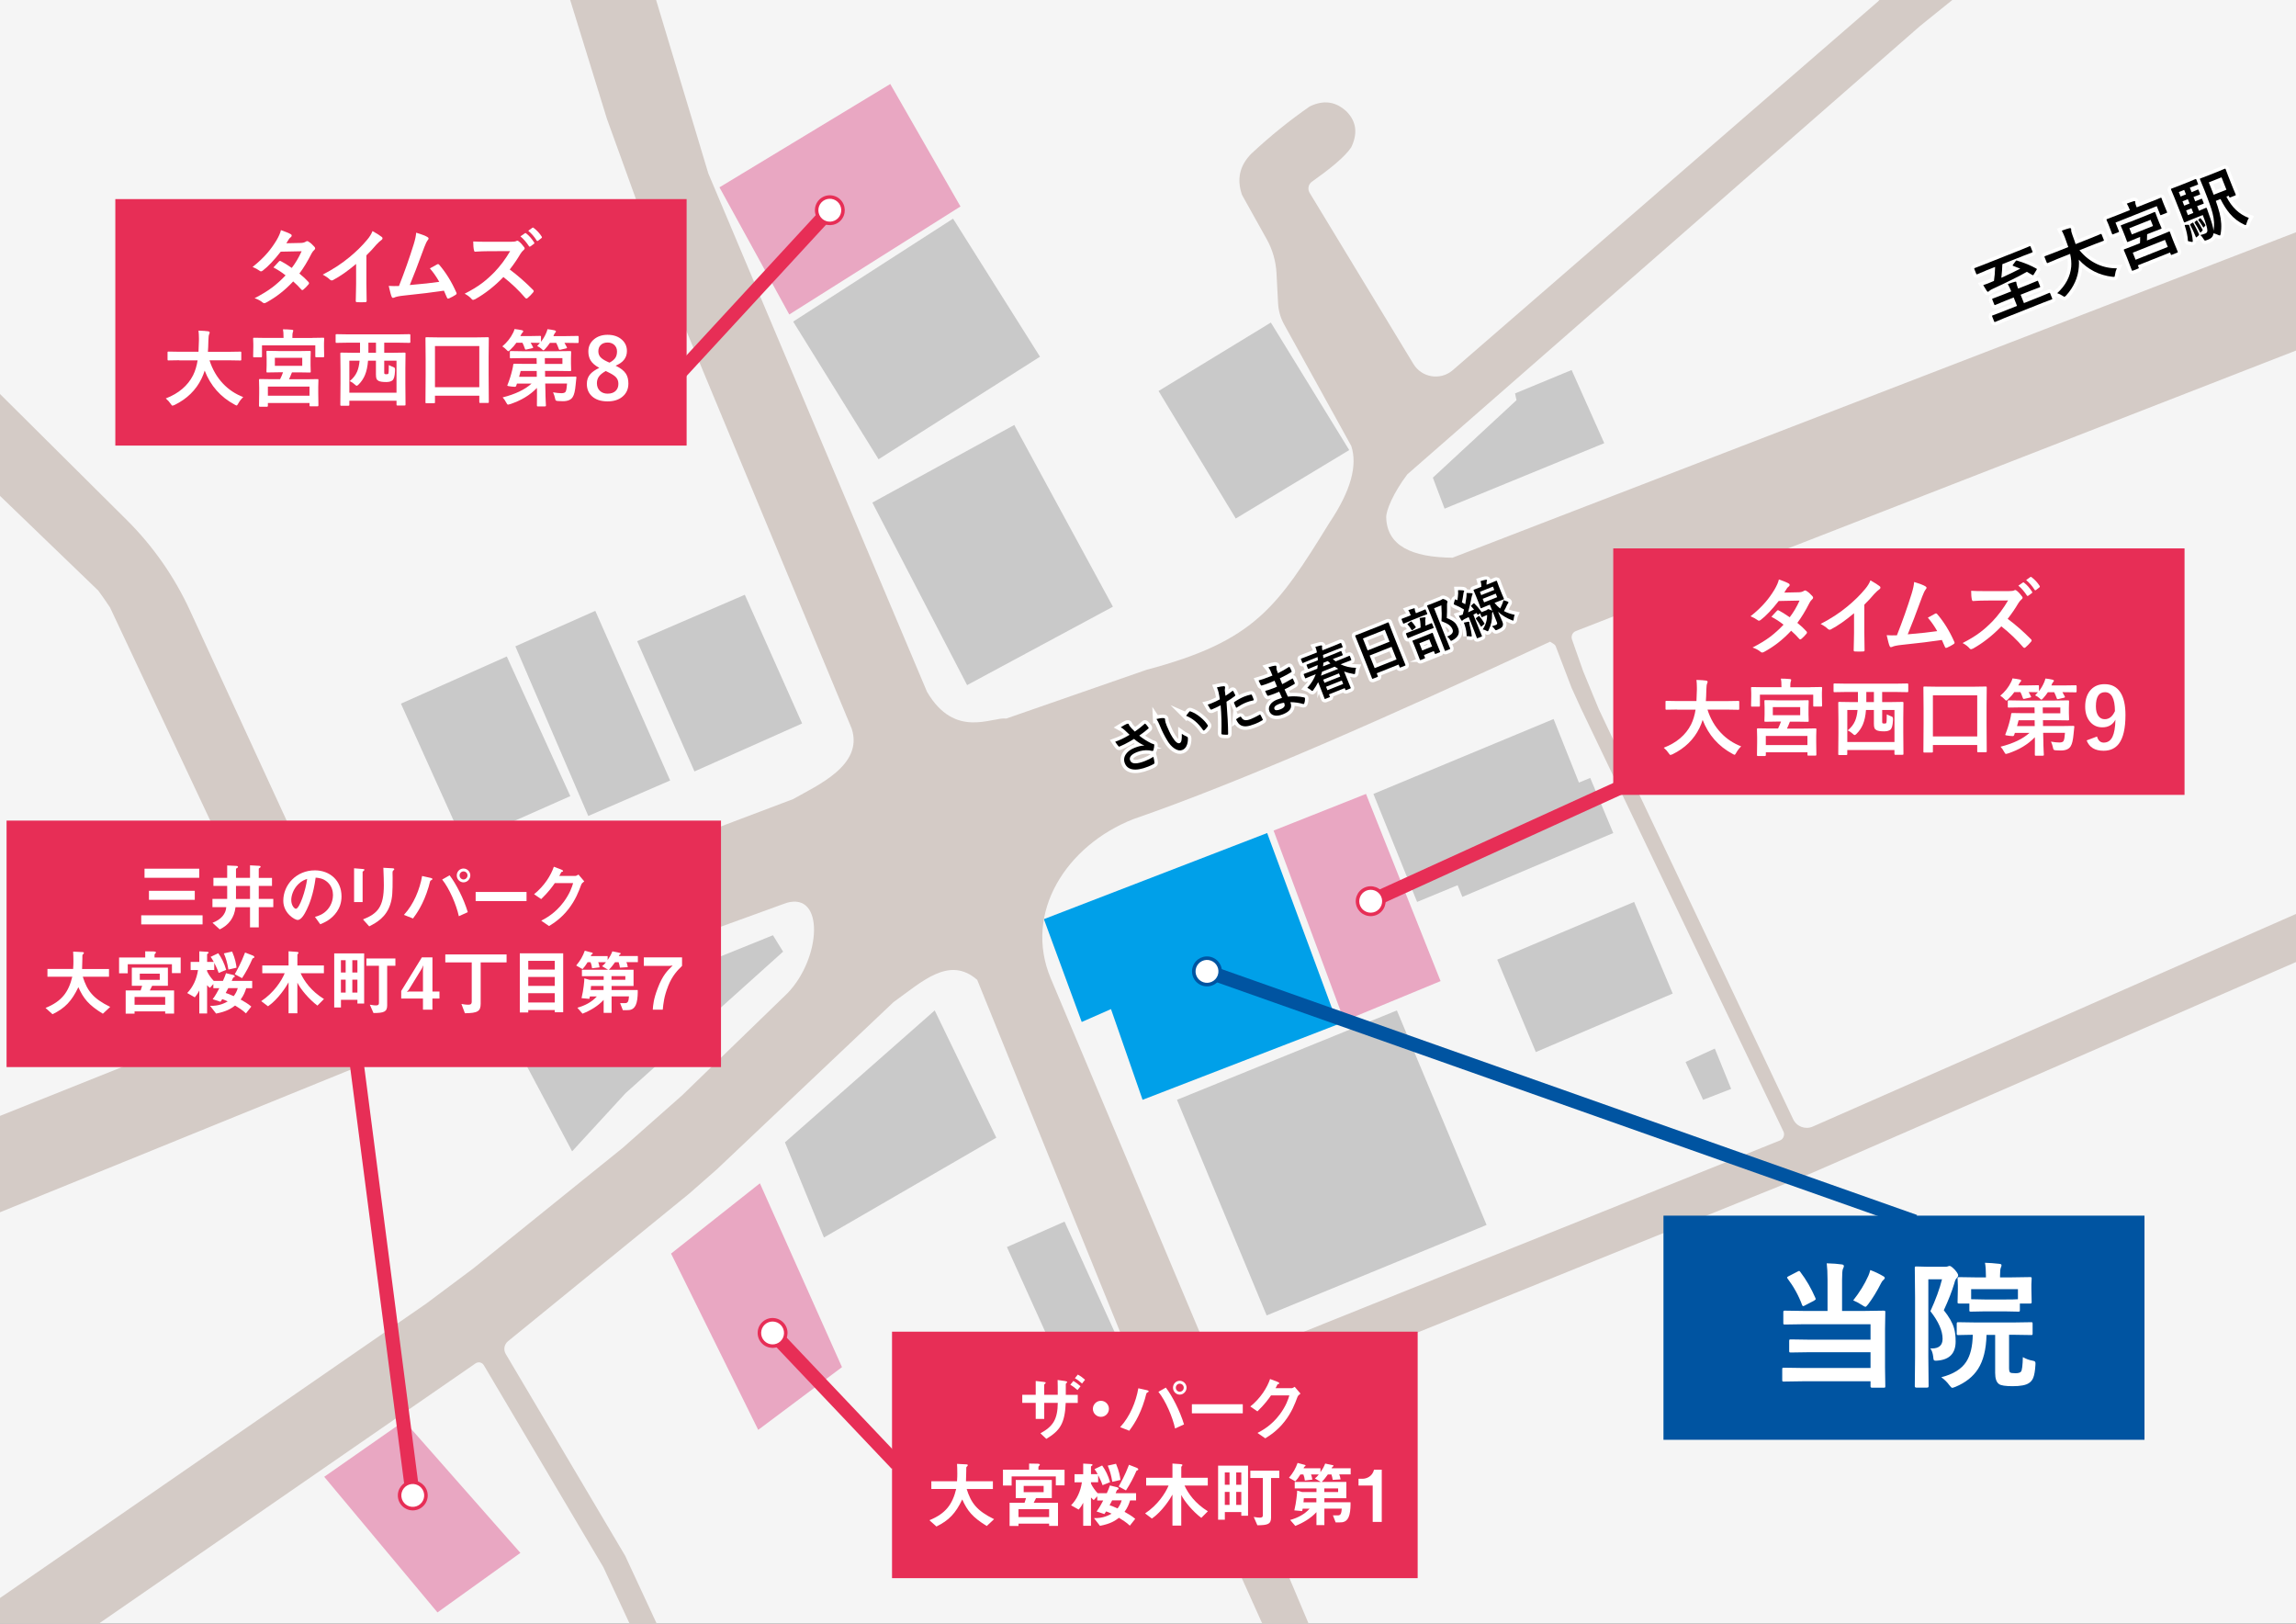
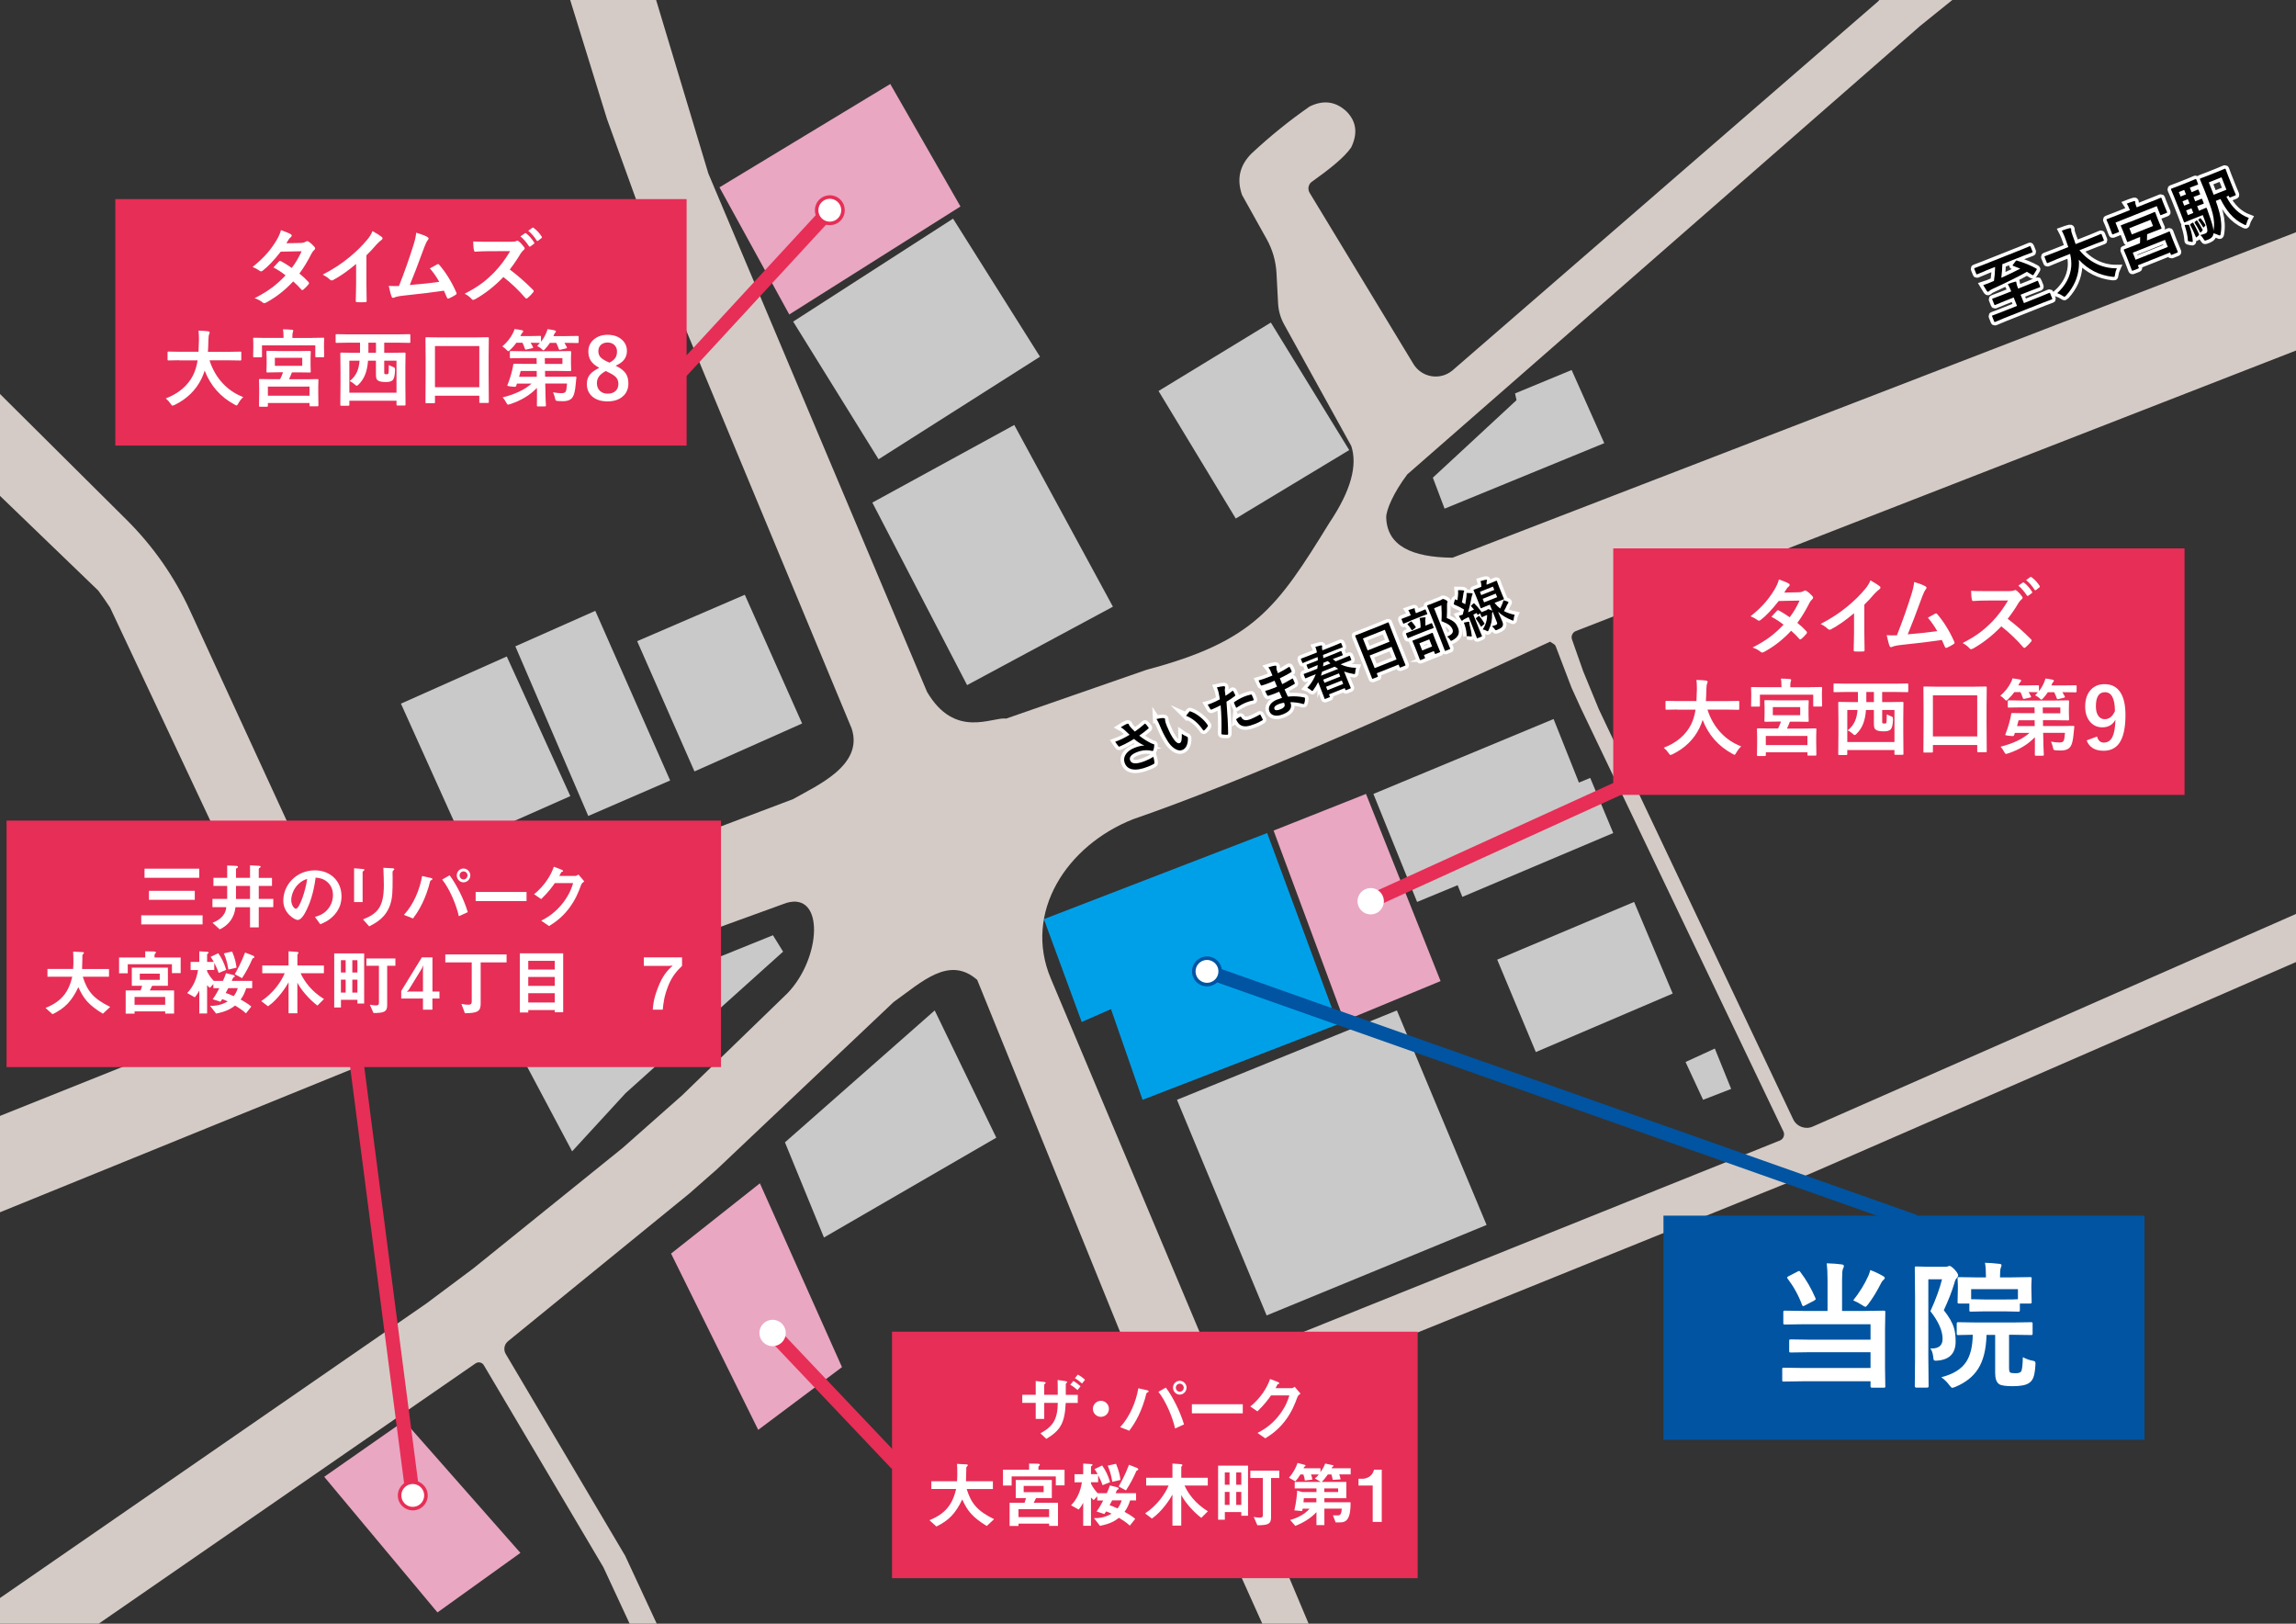
<svg xmlns="http://www.w3.org/2000/svg" id="_レイヤー_2" viewBox="0 0 654.21 462.57">
  <rect x="0" y="0" width="654.21" height="462.57" fill="#333333" stroke="none" />
  <defs>
    <clipPath id="clippath">
      <rect width="654.21" height="462.57" style="fill:none;" />
    </clipPath>
  </defs>
  <g id="_レイヤー_1-2">
    <g style="clip-path:url(#clippath);">
-       <rect x="-81.05" y="-132.7" width="841.89" height="595.28" style="fill:#f5f5f5;" />
      <polygon points="361.06 237.32 381.22 291.82 325.56 313.32 316.56 287.48 308.22 291.15 297.44 261.85 361.06 237.32" style="fill:#00a0e9;" />
      <polygon points="389.22 226.18 362.89 236.62 383.03 290.85 410.47 279.5 389.22 226.18" style="fill:#e9a7c2;" />
      <polygon points="115.16 404.81 92.38 420.72 124.65 459.36 148.28 442.4 115.16 404.81" style="fill:#e9a7c2;" />
      <polygon points="216.52 337.11 191.21 357.13 216.04 407.35 239.91 389.48 216.52 337.11" style="fill:#e9a7c2;" />
      <polygon points="224.89 89.59 205 53.37 253.67 23.93 273.67 58.82 224.89 89.59" style="fill:#e9a7c2;" />
      <polygon points="226 91.62 250.33 130.84 296.33 101.62 271.56 62.29 226 91.62" style="fill:#c9c9c9;" />
      <polygon points="248.56 143.18 289 121.07 317.11 172.84 275.56 195.18 248.56 143.18" style="fill:#c9c9c9;" />
      <polygon points="391.33 226.18 403.78 256.95 415.33 252.18 416.67 255.51 459.67 237.32 453.11 221.62 449.89 222.95 442.67 204.84 391.33 226.18" style="fill:#c9c9c9;" />
      <path d="M779.74,45.55l-10.12-24.16c-.41-.97-2.55-3.08-3.51-2.67-43,15.17-51.17,18.83-81.05,35.55l-271.18,104.61c-11.65-.1-18.66-3.41-18.9-11.45-.06-2.06,2.1-7.11,6.01-12.29L547.1,7.4l123.66-99.71,10.27-7.97c8.48-5.05,17.3-11.78,26.34-19.62,1.84-1.42,4.73-1.26,6.4.35l55.41,52.86c.76.73,1.96.7,2.69-.06l.83-.86c.73-.76.7-1.96-.06-2.69l-56.55-54.2c-.27-1.61.86-2.62,1.78-3.33l7.78-5.02c.83-.64-.86-3.71-1.5-4.54l-8.56-2.23c-.64-.83-1.83-.99-2.67-.35l-37.82,29.09c-.83.64-2.01.49-2.66-.33l-32.2-41.05c-.65-.83-1.84-.97-2.67-.32l-7.24,5.68c-.83.65-.97,1.84-.32,2.67l29.24,36.86c1.08,4.75.04,7.46-2.67,9.96L541.79-5.27c-.78.62-1.92.53-2.59-.21l-58.97-65.29c-1.04-1.15-1.83-2.49-2.37-3.94-.76-2.04-2.13-5.15-4.14-7.92-20.85-28.7-43.33-57.89-43.33-57.89-.62-.85-3.54-.26-4.39.36l-.97.71c-.85.62-1.77,3.26-1.15,4.11l39.14,52.81c.42.57.87,1.12,1.33,1.66l7.22,8.31c.04.05,63.73,70.23,63.73,70.23.72.79.64,2.02-.16,2.72l-121.06,104.95s-.1.09-.27.23c-3.5,2.88-8.73,1.99-11.08-1.88l-29.57-48.76c-.6-.99-.4-2.27.47-3.03,5.13-3.64,9.48-7.09,11.38-9.92,1.77-3.71,1.67-7.17-1.33-10.22-2.97-2.77-6.43-3.42-10.5-1.43-5.61,3.89-11.15,8.34-16.61,13.43-3.23,3.26-4.3,7.13-2.67,11.78l7.03,12.6c1.66,2.97,2.61,6.28,2.79,9.68l.45,8.59c.11,2.12.7,4.18,1.73,6.03l19.12,34.6c1.81,5.47-.02,12.66-6.22,21.89-15,24.33-21.44,33.73-52.11,41.89l-39.97,13.89c-4.04-.54-14.62,5.96-22.58-7.62l-62.26-147.56-.07-.19-23.69-78.67c-2.44-8.09,1.84-16.68,9.76-19.62l230.61-85.48c.98-.37,1.49-1.46,1.12-2.44l-1.81-4.87c-.37-.98-1.46-1.49-2.44-1.12L182.19-57.29c-6.5,2.41-13.68-1.16-15.68-7.8l-23.29-80.12c-.3-1.01-1.36-1.58-2.37-1.27l-18.38,5.54c-1.01.3-3.2,1.26-2.89,2.27l53.37,172.57,16.54,45.73,53.18,127.92c3.45,10.49-9.85,16.2-16.7,20.11l-79.29,29.98-40.22,15.4c-2.46.42-4.56,1.22-7.44-1.57l-44.91-97.58c-4.42-9.6-10.52-18.33-18.02-25.78-18.82-18.7-54.48-54.15-54.61-54.27l-62.78-59.44c-.76-.73-.61,1.36-1.33,2.12l-11.24,11.66c-.73.76-.71,1.96.05,2.69L28.01,168.26c.17.16,3.26,4.6,3.35,4.82l50.03,106.38c.18,3.22-.96,5.94-3.51,7.28l-174.11,69.68c-.97.4-1.44,1.51-1.05,2.48l8.36,20.56c.4.97,1.51,1.44,2.48,1.05l242.35-98.55,68.16-24.73c10.92-3.23,9.97,15.71.31,25.73l-30.01,29.08c-5.65,5-11.3,9.99-16.95,14.99l-42.57,34.34c-4.47,3.34-8.93,6.67-13.4,10.01L-11.06,462.89c-.86.6-1.08,1.78-.48,2.65l10.34,14.97c.6.86,1.78,1.08,2.65.48l134.05-92.58c.79-.54,1.87-.31,2.36.52l34.07,57.56,10.93,23.51,6.35-2.95-11.07-23.82-34.04-57.51c-.71-1.2-.43-2.73.64-3.61l51.65-42.07,7.88-6.92,50.34-47.64c8.08-5.75,15.83-13.33,23.83-6.33l46,113.33c.41.97,11.35,18.65,11.35,18.65,1.32,2.13,1.69,2.05,2.1,3.01l24.54,54.55c.41.97,1.53,1.41,2.5,1l7.54-3.22c.97-.41,1.41-1.53,1-2.5l-22.08-52.32c-.64-4.86.49-9.3,5.17-12.89l159.16-64.36,248.99-108.45c.96-.42.75-31.46.33-32.42l-29.77-69.27c-.84-.82.13-5.82,1.77-6.23l29.95-1.28c1.05,0,1.9-.85,1.9-1.9v-9.2c0-1.05-.85-1.9-1.9-1.9l-28.03-.55c-4.5-.75-7.83-1.67-10.17-5.42l-6.58-18c.67-5.67,5.25-9.58,8.67-12.08l47.87-19.68c.97-.41,1.42-1.52,1.02-2.49ZM507.14,324.92l-154.46,62.04c-3.67,1.47-7.84-.27-9.38-3.91l-43.89-104.29c-7.91-18.79,4.49-37.9,23.46-45.38,31.35-10.83,73.44-29.5,118.81-50.57l1.11.71c.21.14.38.33.48.57l4.54,11.89c.02.06,2.61,5.73,2.64,5.79l57.71,120.57c.47.99,0,2.17-1.01,2.58ZM755.43,201.8c2.86,6.57.25,13.93-6.31,16.82l-232.61,102.33c-2.11.93-4.58,0-5.57-2.08l-55.37-116.8c-1.49-3.62-2.98-7.23-4.47-10.85l-3.18-9.04c-.34-.96.14-2.03,1.1-2.4l239.59-93.31c5.25-2.42,12.42-1.75,15.83,3.42l51,111.92Z" style="fill:#d4cbc6;" />
      <polygon points="335.36 313.32 360.91 374.75 423.58 348.97 398.02 287.86 335.36 313.32" style="fill:#c9c9c9;" />
      <polygon points="223.66 325.44 266.33 287.86 283.88 324.11 234.77 352.55 223.66 325.44" style="fill:#c9c9c9;" />
      <polygon points="181.55 182.66 197.88 219.77 228.55 206.11 212.22 169.44 181.55 182.66" style="fill:#c9c9c9;" />
      <polygon points="330.11 111.39 352.11 147.72 384.44 128.22 362.11 91.89 330.11 111.39" style="fill:#c9c9c9;" />
      <polygon points="426.61 273.39 437.61 299.72 476.61 283.05 465.61 256.95 426.61 273.39" style="fill:#c9c9c9;" />
      <polygon points="480.27 302.55 485.27 313.32 493.27 310.22 488.61 298.72 480.27 302.55" style="fill:#c9c9c9;" />
-       <polygon points="286.91 355.27 302.24 389.19 318.74 382.02 303.33 348.02 286.91 355.27" style="fill:#c9c9c9;" />
      <polygon points="408.27 136.08 411.61 144.91 457.11 126.25 447.81 105.41 431.69 112.08 432.11 114 408.27 136.08" style="fill:#c9c9c9;" />
      <polygon points="147.36 298.55 163.02 328 178.24 311.44 223.13 271.11 220.24 266.44 165.24 288.66 147.36 298.55" style="fill:#c9c9c9;" />
      <line x1="545.58" y1="348.02" x2="343.71" y2="276.66" style="fill:none; stroke:#0054a1; stroke-miterlimit:10; stroke-width:4px;" />
      <path d="M345.16,273.19c-1.96-.69-4.11.33-4.8,2.29-.69,1.96.33,4.11,2.29,4.8,1.96.69,4.11-.33,4.8-2.29s-.33-4.11-2.29-4.8Z" style="fill:#fff;" />
      <path d="M345.33,272.72c2.21.78,3.38,3.22,2.6,5.44s-3.22,3.38-5.44,2.6c-2.21-.78-3.38-3.22-2.6-5.44s3.22-3.38,5.44-2.6c2.21.78-2.21-.78,0,0ZM342.83,279.81c1.7.6,3.56-.29,4.16-1.99.6-1.7-.29-3.56-1.99-4.16-1.7-.6-3.56.29-4.16,1.99-.6,1.7.29,3.56,1.99,4.16,1.7.6-1.7-.6,0,0Z" style="fill:#0054a1;" />
      <rect x="473.98" y="346.32" width="137.06" height="63.86" style="fill:#0054a1;" />
      <rect x="32.86" y="56.72" width="162.78" height="70.22" style="fill:#e72e56;" />
      <line x1="236.59" y1="59.74" x2="191.63" y2="108.5" style="fill:none; stroke:#e72e56; stroke-miterlimit:10; stroke-width:4px;" />
      <path d="M233.68,57.34c1.41-1.53,3.79-1.62,5.31-.22,1.53,1.41,1.62,3.79.22,5.31-1.41,1.53-3.79,1.62-5.31.22-1.53-1.41-1.62-3.79-.22-5.31Z" style="fill:#fff;" />
      <path d="M233.32,57c-1.59,1.73-1.48,4.43.24,6.02,1.73,1.59,4.43,1.48,6.02-.24,1.59-1.73,1.48-4.43-.24-6.02-1.73-1.59-4.43-1.48-6.02.24-1.59,1.73,1.59-1.73,0,0ZM238.84,62.1c-1.22,1.32-3.28,1.41-4.61.19-1.32-1.22-1.41-3.28-.19-4.61,1.22-1.32,3.28-1.41,4.61-.19,1.32,1.22,1.41,3.28.19,4.61-1.22,1.32,1.22-1.32,0,0Z" style="fill:#e72e56;" />
      <line x1="461.24" y1="224.55" x2="390.36" y2="256.84" style="fill:none; stroke:#e72e56; stroke-linecap:square; stroke-miterlimit:10; stroke-width:4px;" />
      <path d="M389,253.33c-1.89.86-2.72,3.09-1.86,4.98.86,1.89,3.09,2.72,4.98,1.86,1.89-.86,2.72-3.09,1.86-4.98-.86-1.89-3.09-2.72-4.98-1.86Z" style="fill:#fff;" />
-       <path d="M388.79,252.87c2.14-.97,4.67-.03,5.64,2.11s.03,4.67-2.11,5.64c-2.14.97-4.67.03-5.64-2.11-.97-2.14-.03-4.67,2.11-5.64,2.14-.97-2.14.97,0,0ZM391.91,259.72c1.64-.75,2.36-2.68,1.62-4.32-.75-1.64-2.68-2.36-4.32-1.62-1.64.75-2.36,2.68-1.62,4.32.75,1.64,2.68,2.36,4.32,1.62,1.64-.75-1.64.75,0,0Z" style="fill:#e72e56;" />
      <path d="M520.52,359.9c1.78.05,3.21.16,4.28.32.39.04.59.2.59.49,0,.18-.1.45-.29.82-.15.36-.23,1.4-.23,3.12v8.82h6.51l5.33-.08c.23,0,.37.03.42.09.04.05.06.18.06.38l-.08,4.76v10.99l.08,5.35c0,.18-.03.29-.1.32-.05.04-.18.06-.38.06h-3.31c-.28,0-.42-.13-.42-.38v-1.45h-19.35l-5.37.08c-.22,0-.34-.03-.38-.08s-.06-.17-.06-.34v-3.07c0-.21.03-.35.08-.4.05-.04.17-.06.36-.06l5.37.08h19.35v-4.49h-17.35l-5.35.08c-.23,0-.36-.02-.4-.08-.05-.05-.08-.16-.08-.34v-2.89c0-.2.03-.32.1-.36.05-.04.18-.06.38-.06l5.35.08h17.35v-4.4h-19.12l-5.29.08c-.2,0-.33-.03-.38-.08-.04-.05-.06-.17-.06-.36v-3.05c0-.22.03-.35.1-.4.04-.04.15-.06.34-.06l5.29.08h6.87v-8.82c0-1.96-.08-3.54-.23-4.76ZM512.94,362.32c1.71,2.25,3.16,4.74,4.34,7.48.05.14.08.24.08.3,0,.1-.16.25-.48.44l-2.61,1.37c-.23.13-.39.19-.48.19-.11,0-.22-.1-.3-.3-.99-2.68-2.37-5.2-4.15-7.56-.09-.13-.13-.23-.13-.3,0-.1.14-.22.42-.36l2.57-1.33c.2-.11.35-.17.44-.17.1,0,.2.08.3.25ZM528.04,370.47c1.82-2.3,3.26-4.63,4.32-7.01.19-.42.37-.96.55-1.64,1.32.49,2.55,1.08,3.69,1.75.29.15.44.34.44.55,0,.13-.13.3-.4.53s-.49.54-.67.93c-1.16,2.29-2.37,4.28-3.66,5.98-.38.49-.64.74-.78.74-.15,0-.46-.16-.93-.48-.84-.54-1.69-1-2.57-1.37Z" style="fill:#fff;" />
      <path d="M550,384.14c.15.01.3.02.44.02,2.04,0,3.07-.91,3.07-2.74,0-2.3-1.16-4.93-3.47-7.88,1.52-3.33,2.63-6.35,3.31-9.08h-3.9v22.07l.08,8.38c0,.27-.14.4-.42.4h-3.08c-.29,0-.44-.13-.44-.4l.08-8.34v-16.89l-.08-8.44c0-.22.03-.34.08-.38s.17-.06.36-.06l3.12.08h5.1c.37,0,.63-.04.78-.11s.32-.12.5-.12c.29,0,.79.38,1.49,1.12.62.71.93,1.23.93,1.56,0,.23-.11.46-.34.71-.33.28-.58.79-.74,1.52-.69,2.3-1.69,4.87-3.01,7.71,1.49,1.85,2.46,3.55,2.91,5.1.3,1,.46,2.27.46,3.79,0,3.34-1.69,5.15-5.08,5.45-.29.03-.49.04-.59.04-.3,0-.5-.08-.57-.25-.06-.11-.11-.42-.15-.91-.13-1.03-.4-1.81-.82-2.34ZM553.18,392.35c3.36-.86,5.72-2.32,7.06-4.38,1.19-1.82,1.82-4.39,1.87-7.71-1.19.01-2.25.03-3.18.06-.03,0-.27,0-.72.02h-.23c-.2,0-.33-.03-.38-.08-.04-.05-.06-.17-.06-.34v-2.76c0-.23.03-.37.1-.42.04-.04.15-.06.34-.06l5.18.08h10.38l5.2-.08c.2,0,.32.03.36.08.04.06.06.2.06.4v2.76c0,.19-.02.31-.07.35-.04.04-.16.07-.35.07l-5.2-.08h-1.09v9.45c0,.7.1,1.12.3,1.28.19.15.7.23,1.52.23s1.36-.16,1.6-.48c.28-.37.45-1.74.51-4.11.94.52,1.81.84,2.61.97.46.09.74.18.84.29s.15.29.15.57c0,.1,0,.25-.02.44-.1,1.66-.31,2.88-.63,3.64-.25.62-.65,1.11-1.2,1.47-.85.6-2.4.9-4.65.9-2.04,0-3.33-.2-3.87-.59-.75-.51-1.12-1.57-1.12-3.18v-10.85h-2.46c-.1,4.13-.91,7.36-2.42,9.71-1.4,2.18-3.53,3.88-6.4,5.08-.5.2-.81.3-.93.3-.19,0-.48-.26-.86-.78-.63-.86-1.39-1.61-2.27-2.23ZM570.97,373.59h-5.22l-4.17.08c-.2,0-.33-.02-.38-.08-.04-.05-.06-.16-.06-.34v-1.89h-2.88c-.23,0-.37-.03-.42-.08-.04-.05-.06-.17-.06-.34l.08-3.68v-1.08l-.08-1.96c0-.18.03-.29.1-.32.05-.04.18-.06.38-.06l5.22.08h2.38v-.4c0-1.57-.09-2.83-.27-3.77,1.24.03,2.6.13,4.08.3.42.04.63.16.63.36,0,.23-.06.47-.19.72-.15.36-.23,1.12-.23,2.3v.48h3.31l5.22-.08c.23,0,.37.03.42.08.04.04.06.14.06.3l-.08,1.68v1.37l.08,3.68c0,.2-.03.32-.1.36-.05.04-.18.06-.38.06h-2.88v1.89c0,.2-.03.32-.08.36s-.17.06-.36.06l-4.13-.08ZM561.65,367.27v2.86l4.09.08h5.22c2.21,0,3.55-.03,4.02-.08v-2.86h-13.33Z" style="fill:#fff;" />
      <path d="M85.32,77.94c1.05.84,1.91,1.65,2.59,2.41.09.1.14.21.14.34,0,.11-.05.21-.14.32-.49.59-.99,1.1-1.49,1.51-.11.08-.21.12-.29.12-.08,0-.16-.05-.26-.14-.66-.77-1.43-1.54-2.33-2.33-2.29,2.47-4.84,4.47-7.65,6-.26.14-.46.21-.6.21s-.29-.07-.46-.21c-.63-.52-1.39-.92-2.29-1.22,2-1.02,3.69-2.05,5.07-3.09,1.25-.95,2.5-2.08,3.76-3.41-1.02-.83-2.17-1.58-3.46-2.26.96-1.05,1.49-1.62,1.58-1.71.11-.11.21-.16.32-.16.03,0,.11.03.23.09.69.33,1.72.97,3.09,1.92,1.06-1.37,2-2.95,2.81-4.75l-5.95.12c-1.91,2.45-3.62,4.25-5.13,5.4-.2.14-.36.21-.48.21-.15,0-.28-.05-.39-.16-.56-.41-1.23-.77-2.02-1.1,1.7-1.34,3.11-2.68,4.25-4.02.88-1.02,1.73-2.19,2.54-3.52.69-1.17,1.12-2.16,1.29-2.95,1.45.51,2.39.9,2.81,1.17.17.09.26.21.26.39s-.1.34-.29.48c-.18.12-.34.29-.49.5-.19.33-.44.73-.75,1.2l4.23-.09c.52-.02.95-.14,1.31-.36.16-.11.3-.16.41-.16s.25.06.43.19c.51.3,1.05.79,1.64,1.46.12.13.19.28.19.43s-.09.3-.27.46c-.3.27-.54.58-.71.91-1.18,2.33-2.36,4.27-3.53,5.81Z" style="fill:#fff;" />
      <path d="M104.4,72.73v7.95c0,1.41.02,3.07.07,4.99v.07c0,.23-.12.34-.36.34-.39.02-.79.04-1.2.04s-.8-.01-1.2-.04c-.23,0-.34-.1-.34-.3v-.08c0-.38.03-1.26.06-2.66.02-.91.04-1.67.04-2.26v-5.59c-2.41,2.03-4.61,3.57-6.6,4.61-.11.06-.23.09-.36.09-.17,0-.34-.08-.5-.23-.45-.45-1.14-.93-2.06-1.42,2.84-1.46,5.36-3.1,7.56-4.92,1.95-1.6,3.66-3.27,5.11-5.02.7-.82,1.21-1.64,1.52-2.47,1.27.71,2.15,1.27,2.66,1.69.12.09.19.2.19.35,0,.21-.11.39-.34.53-.35.23-.83.68-1.43,1.32-.83.99-1.77,2-2.81,3.02Z" style="fill:#fff;" />
      <path d="M118.6,66.3c1.6.48,2.68.89,3.23,1.25.2.13.29.26.29.39,0,.13-.08.29-.25.48-.29.38-.61,1.04-.97,1.99-1.85,5.05-3.23,8.64-4.14,10.79,3.59-.3,6.39-.61,8.4-.91-.81-1.44-1.7-2.71-2.67-3.83l2.1-1.16c.09-.05.16-.07.22-.07.11,0,.23.07.35.21,1.91,2.23,3.52,4.84,4.85,7.85.06.11.09.21.09.32,0,.16-.11.29-.32.41-.52.34-1.12.67-1.82.98-.1.05-.2.07-.29.07-.15,0-.26-.11-.34-.34-.42-.98-.7-1.62-.84-1.92-2.95.45-6.75.91-11.39,1.39-1.41.15-2.34.34-2.81.59-.11.05-.21.07-.3.07-.19,0-.32-.11-.39-.32-.18-.38-.46-1.41-.84-3.09.44.03.93.05,1.46.05.26,0,.75,0,1.46-.02,1.59-4.01,2.98-7.97,4.2-11.88.41-1.34.65-2.44.7-3.29Z" style="fill:#fff;" />
      <path d="M145.25,76.78c2.23,1.66,4.45,3.6,6.64,5.81.12.12.19.24.19.34s-.05.22-.16.35c-.51.62-1.04,1.16-1.61,1.64-.1.09-.21.14-.32.13-.08,0-.18-.05-.32-.18-1.81-2.12-3.89-4.1-6.23-5.95-2.51,2.61-5.2,4.72-8.06,6.33-.29.12-.47.19-.55.19-.16,0-.29-.07-.41-.21-.45-.55-1.12-1.07-2.02-1.56,1.94-.98,3.59-1.98,4.97-3.02,1.12-.84,2.29-1.88,3.48-3.09,1.71-1.78,3.21-3.79,4.51-6.02l-6.19.02c-1.22,0-2.48.05-3.8.14-.16.02-.26-.12-.32-.41-.14-.6-.21-1.43-.21-2.5.86.06,2.21.09,4.05.09h6.6c.84,0,1.39-.07,1.65-.22.09-.06.18-.09.27-.09.08,0,.21.06.41.19.52.41,1.04.98,1.56,1.69.08.13.12.24.12.32,0,.16-.11.32-.32.48-.33.28-.62.63-.88,1.05-.9,1.53-1.92,3.03-3.07,4.49ZM148.3,67.33l1.27-.88c.05-.04.1-.06.14-.06.06,0,.14.04.22.11.82.63,1.58,1.49,2.27,2.57.05.06.07.12.07.18,0,.07-.05.14-.14.21l-1.01.74c-.07.05-.13.08-.19.08-.07,0-.14-.05-.21-.15-.75-1.14-1.56-2.07-2.43-2.79ZM150.5,65.75l1.21-.87c.05-.04.11-.06.16-.06s.12.04.19.11c.93.7,1.69,1.53,2.29,2.47.05.08.07.14.07.2,0,.09-.05.16-.14.23l-.96.75c-.07.05-.13.08-.19.08-.09,0-.16-.05-.22-.15-.67-1.07-1.47-1.99-2.4-2.77Z" style="fill:#fff;" />
      <path d="M51.06,102.63l-3.05.05c-.13,0-.21-.02-.23-.06-.02-.03-.04-.11-.04-.23v-1.97c0-.12.02-.2.05-.22s.11-.04.22-.04l3.05.05h5.5c.05-.66.09-1.75.12-3.25v-.56c0-.8-.04-1.54-.12-2.21,1.27.04,2.18.1,2.75.19.29.06.43.18.43.34,0,.14-.05.31-.14.5-.12.22-.2.78-.22,1.68-.03,1.51-.08,2.61-.14,3.32h6.19l3.06-.05c.12,0,.2.02.22.05s.04.1.04.21v1.97c0,.14-.02.23-.05.26-.03.02-.1.04-.21.04l-3.06-.05h-5.73c.82,2.59,2.11,4.81,3.86,6.66,1.62,1.7,3.53,2.96,5.74,3.81-.55.53-1.02,1.13-1.39,1.8-.21.4-.38.6-.5.6-.07,0-.25-.08-.55-.25-4.02-2.15-6.87-5.38-8.54-9.69-.23.77-.53,1.54-.91,2.31-1.59,3.26-4.14,5.75-7.68,7.49-.3.12-.5.19-.57.19-.13,0-.32-.18-.55-.55-.34-.52-.8-1.02-1.37-1.51,3.66-1.41,6.26-3.62,7.78-6.61.6-1.21,1.03-2.62,1.29-4.24h-5.23Z" style="fill:#fff;" />
      <path d="M88.93,96.26l3.14-.05c.14,0,.23.02.26.05.02.03.04.1.04.21l-.05,1.28v1.1l.05,2.66c0,.12-.02.2-.05.23-.04.02-.12.04-.25.04h-1.96c-.13,0-.21-.02-.23-.05s-.04-.11-.04-.22v-3.12h-15.19v3.14c0,.12-.02.2-.05.23-.03.02-.1.04-.21.04h-1.99c-.13,0-.21-.02-.23-.05s-.04-.11-.04-.22l.05-2.68v-.91l-.05-1.46c0-.12.02-.2.05-.22s.11-.04.22-.04l3.16.05h5.23v-.16c0-1.05-.05-1.82-.16-2.29.8,0,1.66.04,2.57.12.24.02.36.11.36.25,0,.07-.02.15-.05.25-.05.12-.07.2-.08.23-.08.16-.12.63-.12,1.42v.19h5.61ZM79.3,100.02h5.81l3.16-.05c.13,0,.21.02.23.05s.04.11.04.22l-.05,1.77v2.07l.05,1.79c0,.12-.02.2-.05.22s-.11.04-.22.04l-3.16-.05h-1.92c-.38.96-.66,1.62-.84,1.97h4.8l3.34-.05c.11,0,.18.02.2.06.02.03.04.11.04.23l-.05,1.91v1.73l.05,3.57c0,.16-.08.25-.23.25h-2.04c-.14,0-.22-.02-.25-.05-.02-.02-.02-.09-.02-.2v-.69h-11.86v.8c0,.17-.08.26-.23.26h-2.07c-.16,0-.23-.09-.23-.26l.05-3.61v-1.49l-.05-2.23c0-.14.02-.23.05-.26.02-.02.09-.04.2-.04l3.33.05h2.43c.29-.57.57-1.23.84-1.97h-1.32l-3.14.05c-.13,0-.21-.02-.23-.05s-.04-.1-.04-.21l.05-1.79v-2.07l-.05-1.77c0-.13.02-.21.05-.23s.11-.04.22-.04l3.14.05ZM76.33,110.14v2.6h11.86v-2.6h-11.86ZM86.12,104.22v-2.29h-7.8v2.29h7.8Z" style="fill:#fff;" />
      <path d="M98.9,97.63l-3,.05c-.13,0-.21-.02-.23-.05s-.04-.1-.04-.21v-1.96c0-.12.02-.2.05-.22s.11-.04.22-.04l3,.05h14.75l3-.05c.12,0,.2.02.23.05.02.03.04.1.04.21v1.96c0,.12-.02.2-.06.22-.02.02-.09.04-.21.04l-3-.05h-4.17v2.87h2.52l3.28-.05c.12,0,.2.02.23.05.02.03.04.11.04.22l-.05,4.29v4.1l.05,6.14c0,.12-.02.2-.05.23-.03.02-.11.04-.22.04h-2.04c-.12,0-.2-.02-.22-.06-.02-.02-.04-.09-.04-.21v-1.08h-13.44v1.15c0,.12-.02.2-.05.23-.03.02-.11.04-.22.04h-2.04c-.12,0-.2-.02-.22-.05s-.04-.11-.04-.22l.05-6.16v-3.62l-.05-4.82c0-.13.02-.21.05-.23s.1-.04.21-.04l3.29.05h2.06v-2.87h-3.69ZM99.54,102.76v9.11h13.44v-9.11h-3.5v3.36c0,.2.02.32.07.38.08.08.25.12.53.12s.45-.04.55-.12c.11-.12.16-.95.16-2.5.41.21.8.39,1.18.53.26.09.42.18.48.27.07.1.11.29.11.56,0,.1,0,.24-.01.41-.06,1.38-.31,2.25-.75,2.61-.38.3-.96.46-1.75.46-1.02,0-1.75-.11-2.17-.32-.3-.16-.5-.36-.6-.62-.11-.27-.16-.67-.16-1.22v-3.93h-2.25c-.13,1.64-.42,3-.87,4.08-.42,1.02-1.03,1.93-1.83,2.72-.24.24-.42.36-.53.36s-.3-.13-.57-.39c-.41-.38-.88-.7-1.42-.95.96-.77,1.66-1.66,2.1-2.68.36-.83.6-1.88.71-3.14h-2.93ZM104.97,100.5h2.16v-2.87h-2.16v2.87Z" style="fill:#fff;" />
      <path d="M123.65,114.88h-2.16c-.12,0-.2-.02-.22-.05s-.04-.1-.04-.21l.05-7.9v-4.44l-.05-5.91c0-.14.02-.23.05-.26.03-.02.11-.04.22-.04l3.3.05h10.9l3.29-.05c.13,0,.21.02.25.06.02.03.04.11.04.23l-.05,5.27v5.07l.05,7.83c0,.12-.02.2-.06.22-.03.02-.11.04-.22.04h-2.17c-.12,0-.2-.02-.22-.05s-.04-.1-.04-.21v-1.8h-12.63v1.88c0,.12-.02.2-.06.22-.03.02-.11.04-.23.04ZM123.94,98.58v11.72h12.63v-11.72h-12.63Z" style="fill:#fff;" />
      <path d="M153.06,98.56c.29-.29.55-.58.79-.87l-2.64-.05c.25.41.47.82.66,1.22.03.08.05.14.05.18,0,.06-.09.12-.27.16l-1.61.36c-.13.02-.22.04-.26.04-.09,0-.17-.09-.22-.26-.23-.68-.46-1.25-.7-1.7h-1.72c-.45.65-1.04,1.33-1.78,2.04-.25.26-.43.39-.53.39-.09,0-.26-.14-.53-.43-.32-.34-.71-.66-1.17-.96,1.36-1.16,2.38-2.45,3.05-3.84.16-.29.31-.66.43-1.1.74.08,1.45.19,2.11.33.24.05.36.15.36.32,0,.09-.06.21-.19.34-.16.16-.3.36-.41.6l-.22.41h2.79l2.8-.05c.14,0,.23.02.26.05.02.03.04.1.04.21v1.42c.61-.78,1.1-1.61,1.46-2.47.12-.24.25-.62.39-1.12.71.07,1.38.18,2.02.33.26.07.39.18.39.32,0,.09-.07.21-.2.34-.1.09-.22.28-.36.57l-.16.41h3.53l3.43-.05c.16,0,.23.09.23.26v1.49c0,.18-.08.27-.23.27l-3.43-.05h-.39c.2.32.43.73.68,1.22.03.08.05.14.05.18,0,.08-.1.14-.29.19l-1.56.36c-.12.02-.21.04-.26.04-.09,0-.17-.08-.22-.23-.25-.7-.5-1.28-.74-1.75h-1.8c-.43.64-.88,1.21-1.35,1.72-.24.27-.41.41-.5.41-.08,0-.26-.14-.55-.43-.33-.31-.73-.57-1.2-.79ZM145.55,102.08c-.12,0-.2-.02-.23-.05-.02-.03-.04-.1-.04-.21v-1.54c0-.13.02-.21.06-.23.02-.02.09-.04.21-.04l3.26.05h9.82l3.82-.05c.13,0,.21.02.25.05.02.03.04.11.04.22l-.05,1.79v1.56l.05,1.82c0,.13-.02.21-.06.23-.03.02-.11.04-.22.04l-3.82-.05h-3.34l.02,1.66h5.26l3.36-.05c.2,0,.29.07.29.21v.08c-.02.15-.1.86-.22,2.13-.15,1.63-.41,2.75-.8,3.36-.48.83-1.42,1.24-2.82,1.24-.55,0-1.01-.02-1.39-.05-.35-.02-.57-.09-.66-.19-.07-.09-.14-.3-.21-.66-.09-.48-.28-1.03-.55-1.63.93.16,1.72.25,2.38.25s1.05-.15,1.22-.46c.19-.38.32-1.14.39-2.29h-6.22l.06,2.2c0,.97.04,1.92.08,2.85.04.73.06,1.12.06,1.16,0,.14-.02.22-.06.25-.03.03-.11.05-.23.05h-2.02c-.12,0-.2-.02-.22-.06-.02-.03-.04-.11-.04-.23l.02-2.71v-1.28l-.02-.98c-1.97,2.06-4.52,3.6-7.66,4.62-.35.09-.54.14-.57.14-.14,0-.31-.19-.5-.57-.3-.58-.64-1.07-1.03-1.49,3.61-.92,6.36-2.23,8.24-3.94h-4.16l-.23.67c-.05.16-.18.25-.36.25-.12,0-.43-.02-.94-.07-.82-.09-1.23-.18-1.23-.29,0-.02.01-.06.04-.12.56-1.39,1.02-2.83,1.37-4.32.16-.63.25-1.12.28-1.46.02-.21.12-.32.29-.32l3.26.05h3.15l-.04-1.65h-4.05l-3.26.05ZM147.91,107.34h5.04l-.02-1.66h-4.57l-.45,1.66ZM160.26,102.03h-5.02l.02,1.65h4.99v-1.65Z" style="fill:#fff;" />
      <path d="M175.42,104.19c1.4.66,2.37,1.42,2.92,2.27.48.74.71,1.68.71,2.8,0,1.63-.61,2.92-1.83,3.86-1.05.82-2.41,1.23-4.08,1.23-1.95,0-3.45-.5-4.52-1.51-.94-.88-1.41-2.04-1.41-3.48,0-1.1.32-2.02.97-2.77.55-.62,1.41-1.23,2.58-1.8-1.18-.61-2.02-1.33-2.51-2.17-.41-.7-.61-1.53-.61-2.51,0-1.44.57-2.61,1.7-3.52,1.01-.8,2.27-1.21,3.77-1.21,1.73,0,3.12.49,4.16,1.46.91.84,1.36,1.9,1.36,3.16,0,1.9-1.07,3.29-3.22,4.17ZM172.6,105.7c-.93.52-1.59,1.05-1.98,1.62-.36.52-.54,1.14-.54,1.85,0,.95.31,1.7.93,2.25.55.48,1.25.73,2.12.73,1.02,0,1.8-.28,2.34-.84.48-.49.73-1.14.73-1.95s-.24-1.4-.71-1.91c-.43-.45-1.16-.91-2.19-1.41l-.69-.34ZM173.65,103.32c.84-.44,1.42-.93,1.75-1.48.27-.46.41-1.03.41-1.71,0-.82-.29-1.47-.87-1.95-.48-.4-1.09-.6-1.82-.6-.84,0-1.51.25-1.99.75-.43.45-.64,1.03-.64,1.75,0,.68.21,1.24.62,1.69.38.41,1,.83,1.88,1.24l.67.3Z" style="fill:#fff;" />
      <rect x="459.67" y="156.23" width="162.78" height="70.22" style="fill:#e72e56;" />
      <path d="M512.14,177.46c1.05.84,1.91,1.65,2.59,2.41.09.1.14.21.14.34,0,.11-.05.21-.14.32-.49.59-.99,1.1-1.49,1.51-.11.08-.21.12-.29.12-.08,0-.16-.05-.26-.14-.66-.77-1.43-1.54-2.33-2.33-2.29,2.47-4.84,4.47-7.65,6-.26.14-.46.21-.6.21s-.29-.07-.46-.21c-.63-.52-1.39-.92-2.29-1.22,2-1.02,3.69-2.05,5.07-3.09,1.25-.95,2.5-2.08,3.76-3.41-1.02-.83-2.17-1.58-3.46-2.26.96-1.05,1.49-1.62,1.58-1.71.11-.11.21-.16.32-.16.03,0,.11.03.23.09.69.33,1.72.97,3.09,1.92,1.06-1.37,2-2.95,2.81-4.75l-5.95.12c-1.91,2.45-3.62,4.25-5.13,5.4-.2.14-.36.21-.48.21-.15,0-.28-.05-.39-.16-.56-.41-1.23-.77-2.02-1.1,1.7-1.34,3.11-2.68,4.25-4.02.88-1.02,1.73-2.19,2.54-3.52.69-1.17,1.12-2.16,1.29-2.95,1.45.51,2.39.9,2.81,1.17.17.09.26.21.26.39s-.1.34-.29.48c-.18.12-.34.29-.49.5-.19.33-.44.73-.75,1.2l4.23-.09c.52-.02.95-.14,1.31-.36.16-.11.3-.16.41-.16s.25.06.43.19c.51.3,1.05.79,1.64,1.46.12.13.19.28.19.43s-.09.3-.27.46c-.3.27-.54.58-.71.91-1.18,2.33-2.36,4.27-3.53,5.81Z" style="fill:#fff;" />
      <path d="M531.21,172.24v7.95c0,1.41.02,3.07.07,4.99v.07c0,.23-.12.34-.36.34-.39.02-.79.04-1.2.04s-.8-.01-1.2-.04c-.23,0-.34-.1-.34-.3v-.08c0-.38.03-1.26.06-2.66.02-.91.04-1.67.04-2.26v-5.59c-2.41,2.03-4.61,3.57-6.6,4.61-.11.06-.23.09-.36.09-.17,0-.34-.08-.5-.23-.45-.45-1.14-.93-2.06-1.42,2.84-1.46,5.36-3.1,7.56-4.92,1.95-1.6,3.66-3.27,5.11-5.02.7-.82,1.21-1.64,1.52-2.47,1.27.71,2.15,1.27,2.66,1.69.12.09.19.2.19.35,0,.21-.11.39-.34.53-.35.23-.83.68-1.43,1.32-.83.99-1.77,2-2.81,3.02Z" style="fill:#fff;" />
      <path d="M545.42,165.81c1.6.48,2.68.89,3.23,1.25.2.13.29.26.29.39,0,.13-.08.29-.25.48-.29.38-.61,1.04-.97,1.99-1.85,5.05-3.23,8.64-4.14,10.79,3.59-.3,6.39-.61,8.4-.91-.81-1.44-1.7-2.71-2.67-3.83l2.1-1.16c.09-.05.16-.07.22-.07.11,0,.23.07.35.21,1.91,2.23,3.52,4.84,4.85,7.85.06.11.09.21.09.32,0,.16-.11.29-.32.41-.52.34-1.12.67-1.82.98-.1.05-.2.07-.29.07-.15,0-.26-.11-.34-.34-.42-.98-.7-1.62-.84-1.92-2.95.45-6.75.91-11.39,1.39-1.41.15-2.34.34-2.81.59-.11.05-.21.07-.3.07-.19,0-.32-.11-.39-.32-.18-.38-.46-1.41-.84-3.09.44.03.93.05,1.46.05.26,0,.75,0,1.46-.02,1.59-4.01,2.98-7.97,4.2-11.88.41-1.34.65-2.44.7-3.29Z" style="fill:#fff;" />
      <path d="M572.06,176.3c2.23,1.66,4.45,3.6,6.64,5.81.12.12.19.24.19.34s-.05.22-.16.35c-.51.62-1.04,1.16-1.61,1.64-.1.09-.21.14-.32.13-.08,0-.18-.05-.32-.18-1.81-2.12-3.89-4.1-6.23-5.95-2.51,2.61-5.2,4.72-8.06,6.33-.29.12-.47.19-.55.19-.16,0-.29-.07-.41-.21-.45-.55-1.12-1.07-2.02-1.56,1.94-.98,3.59-1.98,4.97-3.02,1.12-.84,2.29-1.88,3.48-3.09,1.71-1.78,3.21-3.79,4.51-6.02l-6.19.02c-1.22,0-2.48.05-3.8.14-.16.02-.26-.12-.32-.41-.14-.6-.21-1.43-.21-2.5.86.06,2.21.09,4.05.09h6.6c.84,0,1.39-.07,1.65-.22.09-.06.18-.09.27-.09.08,0,.21.06.41.19.52.41,1.04.98,1.56,1.69.08.13.12.24.12.32,0,.16-.11.32-.32.48-.33.28-.62.63-.88,1.05-.9,1.53-1.92,3.03-3.07,4.49ZM575.11,166.84l1.27-.88c.05-.04.1-.06.14-.06.06,0,.14.04.22.11.82.63,1.58,1.49,2.27,2.57.05.06.07.12.07.18,0,.07-.05.14-.14.21l-1.01.74c-.07.05-.13.08-.19.08-.07,0-.14-.05-.21-.15-.75-1.14-1.56-2.07-2.43-2.79ZM577.31,165.26l1.21-.87c.05-.04.11-.06.16-.06s.12.04.19.11c.93.7,1.69,1.53,2.29,2.47.05.08.07.14.07.2,0,.09-.05.16-.14.23l-.96.75c-.07.05-.13.08-.19.08-.09,0-.16-.05-.22-.15-.67-1.07-1.47-1.99-2.4-2.77Z" style="fill:#fff;" />
      <path d="M477.88,202.14l-3.05.05c-.13,0-.21-.02-.23-.06-.02-.03-.04-.11-.04-.23v-1.97c0-.12.02-.2.05-.22s.11-.04.22-.04l3.05.05h5.5c.05-.66.09-1.75.12-3.25v-.56c0-.8-.04-1.54-.12-2.21,1.27.04,2.18.1,2.75.19.29.06.43.18.43.34,0,.14-.05.31-.14.5-.12.22-.2.78-.22,1.68-.03,1.51-.08,2.61-.14,3.32h6.19l3.06-.05c.12,0,.2.02.22.05s.04.1.04.21v1.97c0,.14-.02.23-.05.26-.03.02-.1.04-.21.04l-3.06-.05h-5.73c.82,2.59,2.11,4.81,3.86,6.66,1.62,1.7,3.53,2.96,5.74,3.81-.55.53-1.02,1.13-1.39,1.8-.21.4-.38.6-.5.6-.07,0-.25-.08-.55-.25-4.02-2.15-6.87-5.38-8.54-9.69-.23.77-.53,1.54-.91,2.31-1.59,3.26-4.14,5.75-7.68,7.49-.3.12-.5.19-.57.19-.13,0-.32-.18-.55-.55-.34-.52-.8-1.02-1.37-1.51,3.66-1.41,6.26-3.62,7.78-6.61.6-1.21,1.03-2.62,1.29-4.24h-5.23Z" style="fill:#fff;" />
      <path d="M515.74,195.77l3.14-.05c.14,0,.23.02.26.05.02.03.04.1.04.21l-.05,1.28v1.1l.05,2.66c0,.12-.02.2-.05.23-.04.02-.12.04-.25.04h-1.96c-.13,0-.21-.02-.23-.05s-.04-.11-.04-.22v-3.12h-15.19v3.14c0,.12-.02.2-.05.23-.03.02-.1.04-.21.04h-1.99c-.13,0-.21-.02-.23-.05s-.04-.11-.04-.22l.05-2.68v-.91l-.05-1.46c0-.12.02-.2.05-.22s.11-.04.22-.04l3.16.05h5.23v-.16c0-1.05-.05-1.82-.16-2.29.8,0,1.66.04,2.57.12.24.02.36.11.36.25,0,.07-.02.15-.05.25-.05.12-.07.2-.08.23-.08.16-.12.63-.12,1.42v.19h5.61ZM506.12,199.53h5.81l3.16-.05c.13,0,.21.02.23.05s.04.11.04.22l-.05,1.77v2.07l.05,1.79c0,.12-.02.2-.05.22s-.11.04-.22.04l-3.16-.05h-1.92c-.38.96-.66,1.62-.84,1.97h4.8l3.34-.05c.11,0,.18.02.2.06.02.03.04.11.04.23l-.05,1.91v1.73l.05,3.57c0,.16-.08.25-.23.25h-2.04c-.14,0-.22-.02-.25-.05-.02-.02-.02-.09-.02-.2v-.69h-11.86v.8c0,.17-.08.26-.23.26h-2.07c-.16,0-.23-.09-.23-.26l.05-3.61v-1.49l-.05-2.23c0-.14.02-.23.05-.26.02-.02.09-.04.2-.04l3.33.05h2.43c.29-.57.57-1.23.84-1.97h-1.32l-3.14.05c-.13,0-.21-.02-.23-.05s-.04-.1-.04-.21l.05-1.79v-2.07l-.05-1.77c0-.13.02-.21.05-.23s.11-.04.22-.04l3.14.05ZM503.14,209.66v2.6h11.86v-2.6h-11.86ZM512.94,203.74v-2.29h-7.8v2.29h7.8Z" style="fill:#fff;" />
      <path d="M525.71,197.14l-3,.05c-.13,0-.21-.02-.23-.05s-.04-.1-.04-.21v-1.96c0-.12.02-.2.05-.22s.11-.04.22-.04l3,.05h14.75l3-.05c.12,0,.2.02.23.05.02.03.04.1.04.21v1.96c0,.12-.02.2-.06.22-.02.02-.09.04-.21.04l-3-.05h-4.17v2.87h2.52l3.28-.05c.12,0,.2.02.23.05.02.03.04.11.04.22l-.05,4.29v4.1l.05,6.14c0,.12-.02.2-.05.23-.03.02-.11.04-.22.04h-2.04c-.12,0-.2-.02-.22-.06-.02-.02-.04-.09-.04-.21v-1.08h-13.44v1.15c0,.12-.02.2-.05.23-.03.02-.11.04-.22.04h-2.04c-.12,0-.2-.02-.22-.05s-.04-.11-.04-.22l.05-6.16v-3.62l-.05-4.82c0-.13.02-.21.05-.23s.1-.04.21-.04l3.29.05h2.06v-2.87h-3.69ZM526.36,202.27v9.11h13.44v-9.11h-3.5v3.36c0,.2.02.32.07.38.08.08.25.12.53.12s.45-.04.55-.12c.11-.12.16-.95.16-2.5.41.21.8.39,1.18.53.26.09.42.18.48.27.07.1.11.29.11.56,0,.1,0,.24-.01.41-.06,1.38-.31,2.25-.75,2.61-.38.3-.96.46-1.75.46-1.02,0-1.75-.11-2.17-.32-.3-.16-.5-.36-.6-.62-.11-.27-.16-.67-.16-1.22v-3.93h-2.25c-.13,1.64-.42,3-.87,4.08-.42,1.02-1.03,1.93-1.83,2.72-.24.24-.42.36-.53.36s-.3-.13-.57-.39c-.41-.38-.88-.7-1.42-.95.96-.77,1.66-1.66,2.1-2.68.36-.83.6-1.88.71-3.14h-2.93ZM531.78,200.01h2.16v-2.87h-2.16v2.87Z" style="fill:#fff;" />
      <path d="M550.46,214.39h-2.16c-.12,0-.2-.02-.22-.05s-.04-.1-.04-.21l.05-7.9v-4.44l-.05-5.91c0-.14.02-.23.05-.26.03-.02.11-.04.22-.04l3.3.05h10.9l3.29-.05c.13,0,.21.02.25.06.02.03.04.11.04.23l-.05,5.27v5.07l.05,7.83c0,.12-.02.2-.06.22-.03.02-.11.04-.22.04h-2.17c-.12,0-.2-.02-.22-.05s-.04-.1-.04-.21v-1.8h-12.63v1.88c0,.12-.02.2-.06.22-.03.02-.11.04-.23.04ZM550.75,198.09v11.72h12.63v-11.72h-12.63Z" style="fill:#fff;" />
      <path d="M579.88,198.08c.29-.29.55-.58.79-.87l-2.64-.05c.25.41.47.82.66,1.22.03.08.05.14.05.18,0,.06-.09.12-.27.16l-1.61.36c-.13.02-.22.04-.26.04-.09,0-.17-.09-.22-.26-.23-.68-.46-1.25-.7-1.7h-1.72c-.45.65-1.04,1.33-1.78,2.04-.25.26-.43.39-.53.39-.09,0-.26-.14-.53-.43-.32-.34-.71-.66-1.17-.96,1.36-1.16,2.38-2.45,3.05-3.84.16-.29.31-.66.43-1.1.74.08,1.45.19,2.11.33.24.05.36.15.36.32,0,.09-.06.21-.19.34-.16.16-.3.36-.41.6l-.22.41h2.79l2.8-.05c.14,0,.23.02.26.05.02.03.04.1.04.21v1.42c.61-.78,1.1-1.61,1.46-2.47.12-.24.25-.62.39-1.12.71.07,1.38.18,2.02.33.26.07.39.18.39.32,0,.09-.07.21-.2.34-.1.09-.22.28-.36.57l-.16.41h3.53l3.43-.05c.16,0,.23.09.23.26v1.49c0,.18-.08.27-.23.27l-3.43-.05h-.39c.2.32.43.73.68,1.22.03.08.05.14.05.18,0,.08-.1.14-.29.19l-1.56.36c-.12.02-.21.04-.26.04-.09,0-.17-.08-.22-.23-.25-.7-.5-1.28-.74-1.75h-1.8c-.43.64-.88,1.21-1.35,1.72-.24.27-.41.41-.5.41-.08,0-.26-.14-.55-.43-.33-.31-.73-.57-1.2-.79ZM572.36,201.59c-.12,0-.2-.02-.23-.05-.02-.03-.04-.1-.04-.21v-1.54c0-.13.02-.21.06-.23.02-.02.09-.04.21-.04l3.26.05h9.82l3.82-.05c.13,0,.21.02.25.05.02.03.04.11.04.22l-.05,1.79v1.56l.05,1.82c0,.13-.02.21-.06.23-.03.02-.11.04-.22.04l-3.82-.05h-3.34l.02,1.66h5.26l3.36-.05c.2,0,.29.07.29.21v.08c-.02.15-.1.86-.22,2.13-.15,1.63-.41,2.75-.8,3.36-.48.83-1.42,1.24-2.82,1.24-.55,0-1.01-.02-1.39-.05-.35-.02-.57-.09-.66-.19-.07-.09-.14-.3-.21-.66-.09-.48-.28-1.03-.55-1.63.93.16,1.72.25,2.38.25s1.05-.15,1.22-.46c.19-.38.32-1.14.39-2.29h-6.22l.06,2.2c0,.97.04,1.92.08,2.85.04.73.06,1.12.06,1.16,0,.14-.02.22-.06.25-.03.03-.11.05-.23.05h-2.02c-.12,0-.2-.02-.22-.06-.02-.03-.04-.11-.04-.23l.02-2.71v-1.28l-.02-.98c-1.97,2.06-4.52,3.6-7.66,4.62-.35.09-.54.14-.57.14-.14,0-.31-.19-.5-.57-.3-.58-.64-1.07-1.03-1.49,3.61-.92,6.36-2.23,8.24-3.94h-4.16l-.23.67c-.05.16-.18.25-.36.25-.12,0-.43-.02-.94-.07-.82-.09-1.23-.18-1.23-.29,0-.02.01-.06.04-.12.56-1.39,1.02-2.83,1.37-4.32.16-.63.25-1.12.28-1.46.02-.21.12-.32.29-.32l3.26.05h3.15l-.04-1.65h-4.05l-3.26.05ZM574.72,206.86h5.04l-.02-1.66h-4.57l-.45,1.66ZM587.07,201.55h-5.02l.02,1.65h4.99v-1.65Z" style="fill:#fff;" />
      <path d="M597.51,209.81c.32,1.16.96,1.75,1.92,1.75,1.12,0,1.96-.56,2.5-1.68.5-1.05.78-2.67.83-4.85-.77,1.45-2.02,2.18-3.74,2.18-1.52,0-2.74-.6-3.66-1.8-.81-1.07-1.22-2.44-1.22-4.1,0-2.11.57-3.74,1.7-4.9.98-1,2.25-1.5,3.82-1.5,2.02,0,3.53.79,4.54,2.38.95,1.48,1.42,3.61,1.42,6.4,0,3.78-.62,6.5-1.86,8.16-1.02,1.35-2.48,2.03-4.38,2.03-2.47,0-4.07-.98-4.82-2.95l2.95-1.1ZM602.62,202.6c-.02-3.6-.97-5.4-2.84-5.4-1.73,0-2.59,1.34-2.59,4.03,0,1.23.26,2.17.77,2.82.45.56,1.03.84,1.75.84,1.27,0,2.23-.77,2.91-2.3Z" style="fill:#fff;" />
      <line x1="100.78" y1="296.26" x2="117.64" y2="426.24" style="fill:none; stroke:#e72e56; stroke-linecap:square; stroke-miterlimit:10; stroke-width:4px;" />
      <path d="M113.88,426.51c.27,2.06,2.15,3.51,4.21,3.24,2.06-.27,3.51-2.15,3.24-4.21-.27-2.06-2.15-3.51-4.21-3.24-2.06.27-3.51,2.15-3.24,4.21Z" style="fill:#fff;" />
      <path d="M113.39,426.58c-.3-2.33,1.35-4.47,3.68-4.77s4.47,1.35,4.77,3.68c.3,2.33-1.35,4.47-3.68,4.77s-4.47-1.35-4.77-3.68c-.3-2.33.3,2.33,0,0ZM120.84,425.61c-.23-1.78-1.87-3.04-3.65-2.81s-3.04,1.87-2.81,3.65c.23,1.78,1.87,3.04,3.65,2.81s3.04-1.87,2.81-3.65c-.23-1.78.23,1.78,0,0Z" style="fill:#e72e56;" />
      <polygon points="167.62 232.46 190.95 222.35 169.62 174.02 146.84 184.13 167.62 232.46" style="fill:#c9c9c9;" />
      <polygon points="132.17 240.24 162.51 226.8 144.4 187.02 114.24 200.46 132.17 240.24" style="fill:#c9c9c9;" />
      <path d="M565.74,77.15l-2.36.98c-.1.04-.16.05-.19.03-.03-.02-.06-.07-.09-.15l-.54-1.35c-.04-.11-.06-.18-.04-.21.02-.03.07-.06.15-.09l2.39-.91,10.85-4.31,2.39-.99c.1-.04.16-.05.19-.02.03.02.06.07.1.17l.54,1.35c.04.1.05.16.03.19-.02.03-.07.06-.15.09l-2.42.92-6.05,2.41c-.03,1.17-.12,2.46-.29,3.88,2.03-.92,3.83-1.79,5.4-2.6-.59-.25-1.26-.51-2.01-.79-.09-.03-.14-.07-.16-.11-.02-.05.01-.13.1-.24l.73-.99c.07-.1.13-.16.18-.18.07-.03.14-.02.23.01,2.12.64,3.95,1.39,5.5,2.27.08.05.13.09.15.13.02.04-.02.14-.11.28l-.77,1.26c-.08.13-.15.21-.2.22-.04.02-.1,0-.19-.05-.49-.31-1.02-.61-1.57-.91-2.29,1.3-5.57,2.93-9.84,4.9-.36.16-.63.33-.83.51-.15.14-.26.23-.35.26-.13.05-.26-.02-.39-.21-.17-.24-.52-.8-1.03-1.67.43-.13.87-.29,1.32-.47.23-.09.45-.18.67-.28l1.07-.45c.18-1.14.29-2.47.33-3.99l-2.75,1.09ZM570.82,90.74l-2.33.97c-.1.04-.16.05-.19.03-.03-.02-.06-.07-.09-.15l-.57-1.43c-.04-.11-.06-.18-.04-.21.02-.03.07-.06.15-.09l2.36-.89,4.61-1.83-.95-2.39-2.7,1.07-2.55,1.06c-.1.04-.16.05-.19.03-.03-.02-.06-.07-.09-.15l-.56-1.4c-.04-.11-.06-.18-.04-.21.02-.03.07-.06.15-.09l2.58-.98,2.7-1.07c-.25-.64-.58-1.33-.97-2.08.8-.3,1.49-.52,2.07-.67.18-.05.3-.02.34.09.04.09.06.24.07.44.02.23.18.71.46,1.43l2.88-1.14,2.55-1.06c.09-.04.15-.04.18-.03.02.03.06.09.09.18l.56,1.4c.05.13.02.22-.1.27l-2.58.98-2.88,1.14.95,2.39,4.85-1.93,2.33-.97c.1-.04.17-.05.2-.03.03.02.06.07.1.17l.57,1.43c.04.09.05.15.03.18-.01.03-.07.06-.16.1l-2.36.89-11.43,4.54Z" style="fill:none; stroke:#fff; stroke-width:2px;" />
      <path d="M585.82,73.95l-2.34.97c-.1.04-.17.05-.2.03-.03-.02-.06-.07-.1-.17l-.61-1.52c-.04-.1-.05-.16-.03-.19.02-.03.07-.06.16-.1l2.37-.9,4.26-1.69c-.17-.53-.47-1.38-.91-2.55-.05-.13-.11-.28-.17-.44-.25-.62-.5-1.18-.77-1.68.99-.36,1.72-.59,2.19-.7.24-.04.39,0,.44.13.04.11.06.25.05.43-.03.21.09.66.34,1.37.44,1.18.74,2.05.91,2.61l4.79-1.9,2.35-.98c.1-.04.16-.05.19-.03.03.02.06.07.09.15l.61,1.53c.04.11.06.18.04.21-.02.03-.07.06-.15.09l-2.38.9-4.44,1.76c1.43,1.76,3.11,3.08,5.03,3.97,1.77.81,3.65,1.21,5.62,1.18-.27.58-.44,1.19-.52,1.83-.04.37-.11.58-.21.62-.05.02-.22.01-.5-.02-3.78-.43-6.98-2.05-9.6-4.88.06.67.06,1.36,0,2.07-.22,3.01-1.44,5.73-3.64,8.16-.2.19-.33.3-.39.32-.1.04-.3-.04-.6-.26-.42-.29-.93-.54-1.53-.75,2.4-2.22,3.73-4.73,3.99-7.51.09-1.12,0-2.35-.31-3.68l-4.05,1.61Z" style="fill:none; stroke:#fff; stroke-width:2px;" />
      <path d="M613.18,57.36l2.42-1c.11-.04.18-.06.21-.04.03.02.06.07.09.15l.36,1,.34.85.85,2.04c.04.1.05.16.04.2-.02.03-.08.06-.18.1l-1.52.6c-.1.04-.17.05-.2.04s-.06-.07-.09-.16l-.96-2.41-11.76,4.68.97,2.43c.04.1.05.16.04.2-.02.03-.07.06-.15.09l-1.54.61c-.1.04-.17.05-.2.04-.03-.02-.06-.07-.1-.16l-.79-2.09-.28-.71-.49-1.12c-.04-.1-.05-.16-.03-.19.02-.03.07-.06.16-.1l2.46-.94,4.05-1.61-.05-.13c-.33-.82-.6-1.39-.83-1.72.62-.25,1.3-.48,2.02-.7.2-.06.31-.03.36.08.02.05.03.12.04.2,0,.11,0,.18,0,.21-.01.15.1.52.35,1.13l.06.14,4.35-1.73ZM606.89,63.23l4.5-1.79,2.44-1.01c.1-.04.17-.05.2-.04.03.02.06.07.1.16l.51,1.38.64,1.61.59,1.37c.04.1.05.16.03.19-.02.03-.07.06-.16.1l-2.46.94-1.49.59c0,.86-.02,1.46-.05,1.78l3.72-1.48,2.57-1.06c.08-.03.14-.04.17-.02.03.02.06.07.1.17l.55,1.49.53,1.34,1.14,2.75c.05.13.02.21-.11.26l-1.58.63c-.11.04-.18.06-.21.04-.02-.01-.05-.06-.08-.15l-.21-.54-9.18,3.65.25.62c.05.13.02.22-.1.27l-1.61.64c-.12.05-.21,0-.26-.13l-1.07-2.81-.46-1.15-.72-1.71c-.04-.11-.06-.18-.04-.21.01-.03.06-.06.14-.09l2.59-.99,1.88-.75c.05-.53.06-1.12.05-1.78l-1.03.41-2.42,1c-.1.04-.17.05-.2.04-.03-.02-.06-.07-.09-.15l-.52-1.4-.64-1.61-.58-1.36c-.04-.1-.05-.17-.04-.2.02-.03.07-.06.16-.1l2.45-.93ZM613.47,64.39l-.7-1.77-6.04,2.4.7,1.77,6.04-2.4ZM607.7,71.99l.8,2.01,9.18-3.65-.8-2.01-9.18,3.65Z" style="fill:none; stroke:#fff; stroke-width:2px;" />
      <path d="M627.69,61.25l-3.2,1.27-1.93.81c-.1.04-.17.05-.2.03-.03-.02-.06-.07-.1-.17l-.86-2.27-1.84-4.63-.95-2.27c-.04-.1-.05-.16-.03-.19.02-.03.07-.06.16-.1l1.96-.74,3-1.19,1.83-.77c.1-.04.16-.05.19-.03.03.02.06.07.09.15l.47,1.19c.04.1.05.16.04.2-.02.03-.07.06-.15.09l-1.86.7-.35.14.51,1.28,1.7-.72c.1-.04.16-.05.19-.03.03.02.06.07.09.15l.41,1.03c.04.1.05.16.03.19-.02.03-.07.06-.15.09,0,0-.18.07-.52.2-.36.13-.76.28-1.21.45l.49,1.24,1.71-.7c.1-.04.16-.05.18-.04.02.01.05.06.09.15l.41,1.04c.04.1.05.16.03.19-.02.03-.07.06-.15.09-.02,0-.1.04-.24.08-.45.17-.95.35-1.49.56l.52,1.32.33-.13,1.62-.69c.14-.05.23-.02.28.09.01.03.02.05.03.07l.43,1.25c.89,2.44,1.38,4.14,1.46,5.1.29-1.5.2-3.18-.28-5.04-.31-1.25-1.1-3.48-2.38-6.69l-1.19-2.88c-.04-.1-.05-.17-.03-.2.02-.03.07-.06.17-.1l2.09-.79,2.71-1.08,2.06-.86c.11-.04.18-.06.21-.04.03.02.06.07.1.16l.7,1.87,1.39,3.49.76,1.82c.04.1.05.16.04.2-.02.03-.08.06-.18.1l-1.41.56c-.14.05-.24,0-.3-.14l-.14-.35-.65.26c1.51,3.02,3.64,5.04,6.39,6.07-.22.36-.44.87-.65,1.53-.07.3-.14.47-.21.5-.07.03-.24-.02-.49-.15-1.54-.71-2.9-1.75-4.07-3.12-.92-1.08-1.81-2.47-2.66-4.15l-1.33.53c.41,1.14.77,2.3,1.08,3.49.52,2.07.62,4.04.3,5.9-.06.28-.12.43-.18.46-.06.02-.23-.02-.51-.14-.46-.22-.91-.38-1.34-.47-.1.83-.56,1.41-1.4,1.74-.37.15-.64.25-.81.3-.16.04-.27.04-.33,0-.05-.04-.16-.19-.33-.45-.23-.41-.52-.78-.87-1.1.58-.15,1.06-.29,1.42-.44.35-.14.54-.4.57-.78.02-.65-.41-2.14-1.31-4.47ZM621.33,55.99l1.53-.61-.51-1.28-1.53.61.51,1.28ZM622.36,58.59l1.52-.61-.49-1.24-1.52.61.49,1.24ZM622.77,64.07l.64-.03c.15-.01.24,0,.28.02.03.02.07.08.1.18.61,1.71.94,3.19,1.01,4.44,0,.13-.03.21-.1.24-.05.02-.11.02-.19,0l-.82-.17c-.15,0-.24-.05-.27-.12-.01-.03-.02-.09-.02-.18-.07-1.19-.36-2.58-.87-4.15-.04-.12-.04-.2.02-.22.02,0,.1-.02.22-.02ZM623.43,61.28l1.52-.61-.52-1.32-1.53.61.52,1.32ZM624.62,63.5c.08-.04.13-.07.16-.08.07-.03.13.01.19.12.71,1.3,1.25,2.36,1.61,3.17.05.13.01.26-.12.37l-.5.44c-.07.06-.12.1-.15.11-.05.02-.1-.03-.15-.14-.47-1.18-.99-2.3-1.57-3.35-.03-.05-.04-.08-.05-.1-.03-.08.03-.17.17-.27l.42-.28ZM625.77,62.88c.06-.05.1-.08.13-.09.05-.02.12.02.19.12.45.67.95,1.49,1.48,2.48.02.04.03.07.03.08.04.09,0,.2-.13.33l-.33.32c-.07.08-.12.12-.15.13-.05.02-.1-.03-.15-.14-.51-1.05-1.01-1.92-1.49-2.61-.03-.05-.05-.08-.06-.1-.02-.05.03-.13.14-.23l.34-.28ZM626.79,62.24s.08-.08.11-.09c.04-.02.1.01.17.09.44.5.87,1.08,1.28,1.76.02.04.04.07.05.09.03.07,0,.15-.08.25l-.32.36c-.05.06-.09.1-.12.11-.05.02-.1-.02-.15-.11-.51-.86-.94-1.5-1.3-1.92-.04-.05-.06-.08-.07-.11-.02-.04.02-.1.13-.19l.31-.25ZM632.98,50.52l-3.62,1.44.65,1.63c.35.88.6,1.52.74,1.9l3.64-1.45-1.4-3.53Z" style="fill:none; stroke:#fff; stroke-width:2px;" />
      <path d="M565.74,77.15l-2.36.98c-.1.04-.16.05-.19.03-.03-.02-.06-.07-.09-.15l-.54-1.35c-.04-.11-.06-.18-.04-.21.02-.03.07-.06.15-.09l2.39-.91,10.85-4.31,2.39-.99c.1-.04.16-.05.19-.02.03.02.06.07.1.17l.54,1.35c.04.1.05.16.03.19-.02.03-.07.06-.15.09l-2.42.92-6.05,2.41c-.03,1.17-.12,2.46-.29,3.88,2.03-.92,3.83-1.79,5.4-2.6-.59-.25-1.26-.51-2.01-.79-.09-.03-.14-.07-.16-.11-.02-.05.01-.13.1-.24l.73-.99c.07-.1.13-.16.18-.18.07-.03.14-.02.23.01,2.12.64,3.95,1.39,5.5,2.27.08.05.13.09.15.13.02.04-.02.14-.11.28l-.77,1.26c-.08.13-.15.21-.2.22-.04.02-.1,0-.19-.05-.49-.31-1.02-.61-1.57-.91-2.29,1.3-5.57,2.93-9.84,4.9-.36.16-.63.33-.83.51-.15.14-.26.23-.35.26-.13.05-.26-.02-.39-.21-.17-.24-.52-.8-1.03-1.67.43-.13.87-.29,1.32-.47.23-.09.45-.18.67-.28l1.07-.45c.18-1.14.29-2.47.33-3.99l-2.75,1.09ZM570.82,90.74l-2.33.97c-.1.04-.16.05-.19.03-.03-.02-.06-.07-.09-.15l-.57-1.43c-.04-.11-.06-.18-.04-.21.02-.03.07-.06.15-.09l2.36-.89,4.61-1.83-.95-2.39-2.7,1.07-2.55,1.06c-.1.04-.16.05-.19.03-.03-.02-.06-.07-.09-.15l-.56-1.4c-.04-.11-.06-.18-.04-.21.02-.03.07-.06.15-.09l2.58-.98,2.7-1.07c-.25-.64-.58-1.33-.97-2.08.8-.3,1.49-.52,2.07-.67.18-.05.3-.02.34.09.04.09.06.24.07.44.02.23.18.71.46,1.43l2.88-1.14,2.55-1.06c.09-.04.15-.04.18-.03.02.03.06.09.09.18l.56,1.4c.05.13.02.22-.1.27l-2.58.98-2.88,1.14.95,2.39,4.85-1.93,2.33-.97c.1-.04.17-.05.2-.03.03.02.06.07.1.17l.57,1.43c.04.09.05.15.03.18-.01.03-.07.06-.16.1l-2.36.89-11.43,4.54Z" />
      <path d="M585.82,73.95l-2.34.97c-.1.04-.17.05-.2.03-.03-.02-.06-.07-.1-.17l-.61-1.52c-.04-.1-.05-.16-.03-.19.02-.03.07-.06.16-.1l2.37-.9,4.26-1.69c-.17-.53-.47-1.38-.91-2.55-.05-.13-.11-.28-.17-.44-.25-.62-.5-1.18-.77-1.68.99-.36,1.72-.59,2.19-.7.24-.04.39,0,.44.13.04.11.06.25.05.43-.03.21.09.66.34,1.37.44,1.18.74,2.05.91,2.61l4.79-1.9,2.35-.98c.1-.04.16-.05.19-.03.03.02.06.07.09.15l.61,1.53c.04.11.06.18.04.21-.02.03-.07.06-.15.09l-2.38.9-4.44,1.76c1.43,1.76,3.11,3.08,5.03,3.97,1.77.81,3.65,1.21,5.62,1.18-.27.58-.44,1.19-.52,1.83-.04.37-.11.58-.21.62-.05.02-.22.01-.5-.02-3.78-.43-6.98-2.05-9.6-4.88.06.67.06,1.36,0,2.07-.22,3.01-1.44,5.73-3.64,8.16-.2.19-.33.3-.39.32-.1.04-.3-.04-.6-.26-.42-.29-.93-.54-1.53-.75,2.4-2.22,3.73-4.73,3.99-7.51.09-1.12,0-2.35-.31-3.68l-4.05,1.61Z" />
      <path d="M613.18,57.36l2.42-1c.11-.04.18-.06.21-.04.03.02.06.07.09.15l.36,1,.34.85.85,2.04c.04.1.05.16.04.2-.02.03-.08.06-.18.1l-1.52.6c-.1.04-.17.05-.2.04s-.06-.07-.09-.16l-.96-2.41-11.76,4.68.97,2.43c.04.1.05.16.04.2-.02.03-.07.06-.15.09l-1.54.61c-.1.04-.17.05-.2.04-.03-.02-.06-.07-.1-.16l-.79-2.09-.28-.71-.49-1.12c-.04-.1-.05-.16-.03-.19.02-.03.07-.06.16-.1l2.46-.94,4.05-1.61-.05-.13c-.33-.82-.6-1.39-.83-1.72.62-.25,1.3-.48,2.02-.7.2-.06.31-.03.36.08.02.05.03.12.04.2,0,.11,0,.18,0,.21-.01.15.1.52.35,1.13l.06.14,4.35-1.73ZM606.89,63.23l4.5-1.79,2.44-1.01c.1-.04.17-.05.2-.04.03.02.06.07.1.16l.51,1.38.64,1.61.59,1.37c.04.1.05.16.03.19-.02.03-.07.06-.16.1l-2.46.94-1.49.59c0,.86-.02,1.46-.05,1.78l3.72-1.48,2.57-1.06c.08-.03.14-.04.17-.02.03.02.06.07.1.17l.55,1.49.53,1.34,1.14,2.75c.05.13.02.21-.11.26l-1.58.63c-.11.04-.18.06-.21.04-.02-.01-.05-.06-.08-.15l-.21-.54-9.18,3.65.25.62c.05.13.02.22-.1.27l-1.61.64c-.12.05-.21,0-.26-.13l-1.07-2.81-.46-1.15-.72-1.71c-.04-.11-.06-.18-.04-.21.01-.03.06-.06.14-.09l2.59-.99,1.88-.75c.05-.53.06-1.12.05-1.78l-1.03.41-2.42,1c-.1.04-.17.05-.2.04-.03-.02-.06-.07-.09-.15l-.52-1.4-.64-1.61-.58-1.36c-.04-.1-.05-.17-.04-.2.02-.03.07-.06.16-.1l2.45-.93ZM613.47,64.39l-.7-1.77-6.04,2.4.7,1.77,6.04-2.4ZM607.7,71.99l.8,2.01,9.18-3.65-.8-2.01-9.18,3.65Z" />
      <path d="M627.69,61.25l-3.2,1.27-1.93.81c-.1.04-.17.05-.2.03-.03-.02-.06-.07-.1-.17l-.86-2.27-1.84-4.63-.95-2.27c-.04-.1-.05-.16-.03-.19.02-.03.07-.06.16-.1l1.96-.74,3-1.19,1.83-.77c.1-.04.16-.05.19-.03.03.02.06.07.09.15l.47,1.19c.04.1.05.16.04.2-.02.03-.07.06-.15.09l-1.86.7-.35.14.51,1.28,1.7-.72c.1-.04.16-.05.19-.03.03.02.06.07.09.15l.41,1.03c.04.1.05.16.03.19-.02.03-.07.06-.15.09,0,0-.18.07-.52.2-.36.13-.76.28-1.21.45l.49,1.24,1.71-.7c.1-.04.16-.05.18-.04.02.01.05.06.09.15l.41,1.04c.04.1.05.16.03.19-.02.03-.07.06-.15.09-.02,0-.1.04-.24.08-.45.17-.95.35-1.49.56l.52,1.32.33-.13,1.62-.69c.14-.05.23-.02.28.09.01.03.02.05.03.07l.43,1.25c.89,2.44,1.38,4.14,1.46,5.1.29-1.5.2-3.18-.28-5.04-.31-1.25-1.1-3.48-2.38-6.69l-1.19-2.88c-.04-.1-.05-.17-.03-.2.02-.03.07-.06.17-.1l2.09-.79,2.71-1.08,2.06-.86c.11-.04.18-.06.21-.04.03.02.06.07.1.16l.7,1.87,1.39,3.49.76,1.82c.04.1.05.16.04.2-.02.03-.08.06-.18.1l-1.41.56c-.14.05-.24,0-.3-.14l-.14-.35-.65.26c1.51,3.02,3.64,5.04,6.39,6.07-.22.36-.44.87-.65,1.53-.07.3-.14.47-.21.5-.07.03-.24-.02-.49-.15-1.54-.71-2.9-1.75-4.07-3.12-.92-1.08-1.81-2.47-2.66-4.15l-1.33.53c.41,1.14.77,2.3,1.08,3.49.52,2.07.62,4.04.3,5.9-.06.28-.12.43-.18.46-.06.02-.23-.02-.51-.14-.46-.22-.91-.38-1.34-.47-.1.83-.56,1.41-1.4,1.74-.37.15-.64.25-.81.3-.16.04-.27.04-.33,0-.05-.04-.16-.19-.33-.45-.23-.41-.52-.78-.87-1.1.58-.15,1.06-.29,1.42-.44.35-.14.54-.4.57-.78.02-.65-.41-2.14-1.31-4.47ZM621.33,55.99l1.53-.61-.51-1.28-1.53.61.51,1.28ZM622.36,58.59l1.52-.61-.49-1.24-1.52.61.49,1.24ZM622.77,64.07l.64-.03c.15-.01.24,0,.28.02.03.02.07.08.1.18.61,1.71.94,3.19,1.01,4.44,0,.13-.03.21-.1.24-.05.02-.11.02-.19,0l-.82-.17c-.15,0-.24-.05-.27-.12-.01-.03-.02-.09-.02-.18-.07-1.19-.36-2.58-.87-4.15-.04-.12-.04-.2.02-.22.02,0,.1-.02.22-.02ZM623.43,61.28l1.52-.61-.52-1.32-1.53.61.52,1.32ZM624.62,63.5c.08-.04.13-.07.16-.08.07-.03.13.01.19.12.71,1.3,1.25,2.36,1.61,3.17.05.13.01.26-.12.37l-.5.44c-.07.06-.12.1-.15.11-.05.02-.1-.03-.15-.14-.47-1.18-.99-2.3-1.57-3.35-.03-.05-.04-.08-.05-.1-.03-.08.03-.17.17-.27l.42-.28ZM625.77,62.88c.06-.05.1-.08.13-.09.05-.02.12.02.19.12.45.67.95,1.49,1.48,2.48.02.04.03.07.03.08.04.09,0,.2-.13.33l-.33.32c-.07.08-.12.12-.15.13-.05.02-.1-.03-.15-.14-.51-1.05-1.01-1.92-1.49-2.61-.03-.05-.05-.08-.06-.1-.02-.05.03-.13.14-.23l.34-.28ZM626.79,62.24s.08-.08.11-.09c.04-.02.1.01.17.09.44.5.87,1.08,1.28,1.76.02.04.04.07.05.09.03.07,0,.15-.08.25l-.32.36c-.05.06-.09.1-.12.11-.05.02-.1-.02-.15-.11-.51-.86-.94-1.5-1.3-1.92-.04-.05-.06-.08-.07-.11-.02-.04.02-.1.13-.19l.31-.25ZM632.98,50.52l-3.62,1.44.65,1.63c.35.88.6,1.52.74,1.9l3.64-1.45-1.4-3.53Z" />
      <path d="M321.88,209.35c-.61-.57-1.05-.99-1.31-1.25-.43-.4-.84-.71-1.22-.91.8-.5,1.35-.82,1.67-.94.34-.13.55-.1.63.11l.08.21c.03.08.07.15.1.2.14.2.32.42.53.65.48.51.81.84.99,1,1.07-.75,1.99-1.46,2.74-2.16.05-.05.08-.08.11-.1.05-.02.12,0,.21.08.17.15.45.48.83,1,.02.03.04.06.05.08.03.08.01.16-.06.22-.67.6-1.54,1.28-2.62,2.03,1,.82,2.17,1.57,3.52,2.24.11.04.29.1.52.17.13.04.2.09.22.13.03.07.03.17.01.29,0,.33-.07.73-.2,1.2-.05.2-.12.31-.21.34-.05.02-.15.01-.29-.02-.33-.08-.59-.13-.77-.15-1.17-.12-2.32.05-3.45.5-1.66.66-2.3,1.46-1.93,2.39.42,1.05,1.86,1.09,4.31.11.78-.31,1.55-.7,2.3-1.16.17.62.28,1.19.32,1.71,0,.12-.06.23-.2.32-.39.23-.93.49-1.62.76-1.86.74-3.38.99-4.55.76-1.01-.21-1.7-.77-2.07-1.69-.37-.92-.26-1.8.31-2.64.51-.75,1.33-1.34,2.45-1.79,1.04-.41,1.97-.63,2.81-.65-.96-.38-1.95-1-2.96-1.87-.9.55-1.81,1.06-2.72,1.52-.65.32-1.13.53-1.43.65-.12.05-.23-.01-.35-.17-.26-.31-.55-.71-.87-1.2.3-.11.58-.21.81-.31.35-.14.7-.29,1.04-.45.59-.27,1.34-.68,2.24-1.22Z" style="fill:none; stroke:#fff; stroke-miterlimit:10; stroke-width:2px;" />
      <path d="M329.51,204.84c.85-.22,1.54-.31,2.08-.26.19,0,.3.07.35.17.03.09.05.24.04.46.02.31.17.81.45,1.51.49,1.23,1.03,2.33,1.62,3.28.84,1.36,1.53,1.92,2.09,1.7.25-.1.42-.37.51-.81.08-.39.11-1,.09-1.83.41.3.88.55,1.41.77.14.05.23.14.28.26.03.07.04.15.05.25.02.92-.14,1.67-.46,2.27-.27.51-.66.86-1.15,1.05-.66.26-1.4.12-2.23-.43-.77-.51-1.47-1.29-2.09-2.35-.8-1.32-1.49-2.71-2.08-4.19-.3-.75-.62-1.38-.96-1.87ZM337.96,203.91c.37-.5.67-.89.9-1.15.07-.07.12-.11.14-.12.05-.02.11-.01.19.02.98.34,1.95.91,2.9,1.7.84.69,1.52,1.43,2.03,2.23.02.03.04.06.05.08.03.09,0,.19-.08.31-.32.45-.63.81-.92,1.06-.04.03-.08.06-.12.07-.1.04-.18,0-.26-.12-.74-1.06-1.5-1.91-2.29-2.56-.73-.6-1.58-1.11-2.55-1.53Z" style="fill:none; stroke:#fff; stroke-miterlimit:10; stroke-width:2px;" />
      <path d="M349.21,198.21c.57-.36,1.21-.8,1.91-1.34.02-.02.05-.04.07-.05.09-.04.16,0,.22.1.21.37.39.72.53,1.02,0,.02.02.05.03.07.04.11,0,.21-.14.31-.76.58-1.54,1.11-2.36,1.59.29,3.6.45,6.64.47,9.13,0,.13-.04.21-.11.25-.03.01-.08.02-.16.03-.59,0-1.06-.03-1.41-.08-.11-.02-.19-.07-.22-.16-.01-.03-.02-.06-.02-.09.09-2.79.02-5.48-.22-8.07-1.01.53-1.85.93-2.53,1.2-.18.07-.32.03-.41-.12-.16-.24-.41-.66-.75-1.27.22-.05.6-.18,1.12-.39.78-.31,1.56-.68,2.34-1.11-.06-.5-.18-1.17-.36-2.01-.12-.47-.27-.94-.46-1.4.95-.22,1.63-.33,2.03-.33.13,0,.21.05.26.17.04.09.04.18.02.27-.06.4-.09.64-.08.71.02.21.07.52.12.9.04.31.07.53.08.66ZM352.24,201.65c-.32-.68-.52-1.13-.6-1.32-.04-.11-.05-.19-.03-.24.02-.05.08-.1.18-.16,1.01-.67,1.93-1.16,2.76-1.49.58-.23,1.18-.41,1.8-.55.12-.03.2-.03.24-.02.04.01.07.06.11.14.09.2.19.42.29.67.06.15.12.32.19.5.08.19.05.31-.06.35-.03.01-.07.02-.11.03-.64.12-1.28.31-1.91.56-.85.34-1.8.85-2.85,1.53ZM352.19,204.92c.52-.38.91-.62,1.17-.73.13-.05.24-.01.31.12.28.53.67.82,1.18.86.41.04.96-.08,1.65-.36.56-.22,1.36-.62,2.41-1.2.02-.01.03-.02.05-.03.08-.03.14,0,.19.09.28.49.49.91.63,1.25.02.03.03.06.04.07.04.1-.02.18-.18.25-.7.41-1.35.73-1.96.97-1.04.41-1.87.65-2.51.7-.56.05-1.06-.03-1.5-.23-.58-.25-1.07-.84-1.48-1.77Z" style="fill:none; stroke:#fff; stroke-miterlimit:10; stroke-width:2px;" />
      <path d="M365.28,198.8c-.41-.91-.67-1.49-.78-1.74-.41.18-.79.33-1.12.46-.7.28-1.35.51-1.97.69-.15.06-.26,0-.34-.15-.19-.31-.39-.71-.59-1.23.8-.21,1.61-.48,2.45-.81.31-.12.62-.26.94-.4l-.71-1.69c-.58.25-1.08.46-1.48.62-.77.31-1.47.55-2.1.72-.16.06-.27.03-.34-.11-.19-.35-.4-.78-.63-1.3.9-.25,2.22-.71,3.96-1.4-.11-.29-.31-.76-.6-1.43-.19-.37-.38-.68-.58-.92.83-.27,1.49-.43,1.98-.48.16-.01.27.05.32.2.02.06.03.12.02.18-.03.33,0,.6.06.81.04.11.09.27.17.46.08.22.14.39.18.51,1.08-.53,2.11-1.11,3.07-1.74.04-.03.07-.05.1-.06.09-.03.16.01.22.14.19.33.35.68.5,1.05.06.14.04.25-.06.3-1.01.61-2.1,1.2-3.28,1.75l.68,1.68c.44-.21,1.36-.72,2.76-1.54.05-.04.09-.06.12-.07.07-.03.12,0,.17.09.25.56.43.96.53,1.2.05.13,0,.23-.14.3-.97.58-1.9,1.09-2.77,1.51.44.98.75,1.67.94,2.06,1.59-.17,3.14-.1,4.65.23.12.04.19.1.21.16.01.03.02.08.03.16.02.48-.06.93-.21,1.36-.02.1-.07.16-.14.19-.06.02-.13.02-.2,0-1.13-.34-2.33-.51-3.63-.52.33.85.28,1.56-.14,2.14-.36.5-1.02.93-1.98,1.32-1.02.4-1.88.5-2.61.28-.61-.19-1.02-.57-1.25-1.15-.26-.66-.16-1.31.29-1.95.4-.57,1.02-1.02,1.84-1.35.48-.19.97-.36,1.45-.51ZM365.87,200.19c-.54.08-1.02.2-1.45.37-1.07.42-1.5.9-1.29,1.42.18.45.76.47,1.74.08.67-.27,1.06-.59,1.17-.98.05-.19-.01-.49-.17-.9Z" style="fill:none; stroke:#fff; stroke-miterlimit:10; stroke-width:2px;" />
      <path d="M373.94,192.45l-1.86.77c-.08.03-.13.04-.15.03-.02-.02-.05-.07-.08-.14l-.36-.9c-.04-.09-.05-.14-.03-.17.01-.02.05-.05.12-.07l1.88-.71,1.88-.75c.07-.38.11-.73.13-1.04l-.55.22-2.03.85c-.11.04-.19.02-.23-.09l-.36-.91c-.03-.08-.04-.13-.03-.15.01-.02.06-.05.13-.08l2.06-.78,1.04-.42-.06-.92-2.17.86-1.98.82c-.08.03-.13.04-.15.03s-.05-.05-.07-.12l-.37-.94c-.03-.08-.04-.13-.03-.16.01-.02.05-.05.12-.07l2-.76,2.45-.97c-.1-.56-.22-1.02-.37-1.38-.03-.08-.06-.15-.09-.21.58-.17,1.08-.31,1.53-.41.22-.04.34,0,.38.08.04.11.04.22,0,.35-.03.15,0,.47.1.96l3.16-1.25,1.99-.83c.08-.03.13-.04.16-.03.02.01.05.06.08.13l.37.94c.03.08.04.13.02.15,0,.02-.05.04-.12.07l-2.02.77-3.46,1.37c.05.36.08.67.09.91l2.9-1.15,2.04-.85c.08-.03.13-.04.15-.03.02.01.05.05.07.12l.36.91c.04.1,0,.17-.1.22l-2.07.78-.65.26c.27.24.55.46.83.65l1.96-.78,1.85-.77c.09-.04.14-.04.17-.02.02.01.05.06.08.14l.36.9c.04.09.05.15.03.17-.01.02-.06.05-.14.08l-1.87.71-1.05.42c1.29.63,2.77.97,4.42,1-.14.37-.22.81-.25,1.31-.03.27-.07.42-.13.45-.06.02-.19.02-.39-.02-1-.17-1.88-.4-2.64-.69l.79,1.98,1.08,2.64c.04.1,0,.17-.1.21l-1.18.47c-.11.04-.19.02-.22-.08l-.2-.49-4.49,1.78.24.6c.03.08.04.13.02.15-.01.02-.06.05-.14.08l-1.16.46c-.08.03-.13.04-.15.03-.02-.01-.05-.05-.07-.12l-1.03-2.68-.79-2c-.41.81-.87,1.55-1.36,2.21-.13.18-.22.28-.26.3-.06.03-.2-.05-.42-.23-.38-.32-.73-.54-1.05-.65,1.11-1.22,1.91-2.52,2.4-3.89l-.97.39ZM376.38,192.5l4.94-1.96c-.4-.21-.74-.42-1.02-.61l-3.59,1.43c-.08.33-.19.71-.33,1.15ZM376.98,189.85l2.11-.84c-.21-.17-.46-.4-.76-.68l-1.26.5c0,.3-.04.64-.09,1.02ZM377.03,193.62l.36.91,4.49-1.78-.36-.91-4.49,1.78ZM378.23,196.63l4.49-1.78-.39-.98-4.49,1.78.39.98Z" style="fill:none; stroke:#fff; stroke-miterlimit:10; stroke-width:2px;" />
      <path d="M392.5,192.84l-1.33.53c-.07.03-.12.04-.14.03-.02-.01-.05-.05-.08-.12l-2.08-5.3-1.14-2.88-1.57-3.87c-.03-.08-.04-.14-.03-.16.01-.02.06-.05.13-.08l2.06-.79,5.1-2.03,2.04-.85c.08-.03.13-.04.15-.02.02.01.05.06.08.13l1.34,3.45,1.31,3.3,2.11,5.22c.03.08.04.13.03.16-.01.02-.05.05-.12.07l-1.32.53c-.08.03-.13.04-.16.03-.02-.01-.05-.06-.08-.13l-.29-.73-6.24,2.48.32.81c.03.08.04.13.03.15-.01.02-.05.05-.12.07ZM388.34,181.9l1.35,3.39,6.24-2.48-1.35-3.39-6.24,2.48ZM391.69,190.34l6.24-2.48-1.43-3.59-6.24,2.48,1.43,3.59Z" style="fill:none; stroke:#fff; stroke-miterlimit:10; stroke-width:2px;" />
      <path d="M401.83,176.89l-1.81.75c-.08.03-.13.04-.16.03-.02-.01-.05-.05-.07-.12l-.42-1.05c-.03-.08-.04-.14-.03-.16.01-.02.06-.05.13-.08l1.83-.7.67-.27-.11-.27c-.22-.55-.41-.95-.58-1.2.32-.12.83-.28,1.54-.5.17-.04.27-.03.29.04.02.06.03.17.02.34,0,.11.07.36.22.74l.1.25.76-.3,1.8-.75c.08-.03.13-.04.15-.03.02.01.05.06.08.14l.42,1.04c.03.08.04.13.03.15-.01.02-.05.05-.12.07l-1.83.69-2.92,1.16ZM403.16,180.99l-1.9.79c-.1.04-.17,0-.21-.1l-.43-1.08c-.04-.11-.02-.18.08-.22l1.92-.73,2.16-.86c0-.62-.05-1.25-.13-1.92-.02-.21-.08-.47-.17-.79.59-.12,1.06-.19,1.41-.22.17,0,.27.03.3.11.03.08.02.17-.02.28-.04.1-.06.24-.06.43.04.52.05,1.04.04,1.57l1.67-.7c.08-.03.13-.04.16-.03.02.01.05.05.07.12l.43,1.08c.03.08.04.13.03.15s-.06.05-.13.08l-1.9.72-3.31,1.32ZM401.1,177.96s-.06-.07-.07-.1c-.01-.04.04-.1.15-.19l.73-.54c.06-.04.1-.06.13-.08.06-.02.12,0,.2.08.45.48.83.96,1.13,1.44.02.04.04.06.04.08.02.05-.03.12-.13.21l-.78.6c-.06.05-.1.08-.13.09-.06.02-.12-.02-.19-.14-.37-.61-.72-1.1-1.07-1.47ZM405.95,187.57l-1.15.46c-.11.04-.19.02-.23-.09l-.97-2.52-.43-1.07-.69-1.65c-.03-.08-.04-.13-.03-.15.01-.02.06-.05.13-.08l1.66-.63,2.14-.85,1.64-.68c.09-.03.14-.05.17-.03.02.01.05.05.07.12l.55,1.47.49,1.23,1.02,2.49c.03.09.04.14.03.17-.01.02-.06.05-.14.08l-1.14.45c-.08.03-.13.04-.16.02-.02-.01-.05-.06-.08-.14l-.27-.68-2.82,1.12.29.74c.04.1,0,.17-.1.22ZM404.43,183.27l.81,2.03,2.82-1.12-.81-2.03-2.82,1.12ZM412.3,181.36s.08-.03.15-.06c1.28-.51,1.75-1.17,1.43-1.98-.21-.52-.54-.95-1.01-1.3-.46-.34-1.17-.69-2.15-1.06.1-1.41.09-2.91-.02-4.51l-2.08.83,3.31,8.33,1.26,3.1c.03.08.04.13.03.15-.01.02-.05.05-.12.07l-1.2.48c-.08.03-.14.04-.16.03-.02-.01-.05-.05-.07-.12l-1.2-3.11-2.55-6.42-1.27-3.12c-.03-.08-.04-.14-.02-.16.01-.02.06-.05.14-.08l1.33-.5,2.38-.95c.18-.07.3-.14.35-.19.08-.07.15-.11.21-.13.12-.05.38.02.8.2.34.18.54.33.59.46.04.09.03.2-.03.32-.06.1-.09.32-.09.68.02,1.36,0,2.61-.07,3.76,1.03.39,1.79.82,2.28,1.3.37.36.67.85.92,1.46.61,1.53.07,2.72-1.61,3.58-.12.06-.2.1-.24.11-.11.04-.19.04-.25-.02-.04-.04-.11-.15-.22-.33-.24-.39-.51-.66-.81-.81Z" style="fill:none; stroke:#fff; stroke-miterlimit:10; stroke-width:2px;" />
      <path d="M422.47,179.31c.84-1.22,1.26-2.59,1.26-4.11l-.49.2-.9.39c-.08.03-.13.04-.16.03-.02-.01-.05-.05-.07-.12l-.39-.99-.43.35c-.07.05-.12.08-.15.09-.05.02-.11-.02-.17-.12l-.26-.39c-.23.13-.53.29-.9.47l1.63,4.09.8,1.93c.03.08.04.13.03.16-.01.02-.05.05-.12.07l-1.14.45c-.08.03-.13.04-.15.02-.02,0-.04-.05-.07-.12l-.74-1.96-1.57-3.96-1.14.55c-.24.11-.41.23-.52.35-.06.07-.13.12-.19.14-.09.03-.18-.02-.28-.17-.24-.38-.46-.77-.68-1.19.37-.1.74-.23,1.1-.37.06-.21.19-.7.38-1.46-.77-.49-1.71-.97-2.81-1.42-.07-.03-.11-.06-.12-.1-.01-.03,0-.11.03-.24l.26-.94c.03-.11.07-.18.1-.19s.08,0,.15.03l.5.22c.11-.67.18-1.32.22-1.97.01-.27,0-.57-.04-.89.52,0,1,0,1.45.05.16.02.25.07.29.15.03.08.01.16-.06.25-.06.09-.11.25-.13.47-.13.96-.28,1.82-.45,2.56l.96.51c.16-.93.27-1.63.33-2.09.04-.41.06-.78.04-1.1.74,0,1.22.03,1.44.06.15.02.24.06.27.14.04.09.01.19-.06.3-.07.11-.15.37-.23.76-.28,1.48-.61,2.9-.98,4.24.77-.36,1.33-.62,1.7-.79-.22-.27-.48-.56-.8-.89-.04-.04-.06-.07-.07-.09-.02-.06.01-.13.11-.22l.57-.51s.08-.06.1-.08c.05-.02.11.01.2.09.68.67,1.33,1.42,1.93,2.26.02.03.03.06.04.08.02.04.01.08,0,.11.12-.03.4-.14.86-.32l.59-.24c.14-.05.22-.11.25-.17.06-.07.11-.11.14-.12.09-.04.32.02.68.18.26.09.45.19.59.28l-.7-1.75-.62.25-1.79.75c-.08.03-.13.04-.15.03-.02-.01-.05-.06-.08-.13l-.52-1.39-.88-2.2-.57-1.35c-.03-.09-.05-.14-.03-.17.01-.02.05-.05.12-.07l1.81-.69.3-.12c-.01-.31-.03-.55-.04-.72-.03-.29-.1-.59-.19-.9.52-.17,1.01-.3,1.47-.38.21-.04.32,0,.36.08.03.07.02.16-.03.27-.07.12-.09.26-.09.43,0,.2,0,.41,0,.63l.94-.37,1.79-.75c.08-.03.13-.04.15-.02.02.01.05.06.08.14l.51,1.38.88,2.2.58,1.37c.03.08.04.13.03.16-.01.02-.05.05-.12.07l-1.81.69-.76.3c.52.64,1.05,1.18,1.59,1.6.26-.48.49-.97.68-1.47.12-.33.22-.63.27-.89.46.12.84.24,1.12.35.17.07.27.14.3.23.04.09,0,.18-.09.29-.11.12-.24.35-.39.68-.16.39-.42.91-.79,1.55.83.46,1.86.82,3.06,1.06-.15.32-.25.74-.29,1.25-.03.24-.07.37-.11.39-.05.02-.18-.01-.38-.09-1.55-.6-2.87-1.41-3.96-2.42.69,1.54,1.1,2.5,1.25,2.87.23.57.2,1.05-.07,1.42-.23.29-.7.57-1.42.86-.24.1-.39.13-.45.11-.06-.03-.16-.14-.29-.33-.26-.36-.52-.62-.78-.79.41-.12.78-.24,1.11-.37.36-.14.47-.37.35-.68l-1.24-3.12s-.03.11-.08.19c-.07.13-.11.35-.1.65.07,1.5-.25,2.95-.95,4.37-.09.22-.17.35-.25.38-.06.02-.21-.03-.45-.17-.26-.15-.57-.27-.94-.35ZM417.9,181.27c.01-.94-.14-1.91-.46-2.92-.08-.27-.16-.5-.24-.7-.04-.1-.08-.18-.11-.27.56-.14.97-.22,1.23-.25.19-.02.29,0,.32.07.03.08.04.16.02.25-.01.1.02.29.1.6.32,1.27.52,2.22.58,2.87.02.27,0,.41-.06.43-.04.02-.18,0-.41-.05-.37-.06-.69-.08-.97-.06ZM421.25,175.56c.05-.05.09-.08.12-.09.04-.02.1.01.17.09.47.55.94,1.2,1.39,1.96.03.04.05.08.05.1.03.06-.01.14-.12.24l-.65.55c-.07.06-.12.1-.15.11-.05.02-.1-.02-.15-.11-.35-.67-.8-1.37-1.34-2.09-.03-.04-.05-.07-.06-.09-.02-.04.02-.11.12-.19l.6-.47ZM421.68,168.6l.37.94,3.72-1.48-.37-.94-3.72,1.48ZM426.59,170.13l-.4-1.01-3.72,1.48.4,1.01,3.72-1.48Z" style="fill:none; stroke:#fff; stroke-miterlimit:10; stroke-width:2px;" />
      <path d="M321.88,209.35c-.61-.57-1.05-.99-1.31-1.25-.43-.4-.84-.71-1.22-.91.8-.5,1.35-.82,1.67-.94.34-.13.55-.1.63.11l.08.21c.03.08.07.15.1.2.14.2.32.42.53.65.48.51.81.84.99,1,1.07-.75,1.99-1.46,2.74-2.16.05-.05.08-.08.11-.1.05-.02.12,0,.21.08.17.15.45.48.83,1,.02.03.04.06.05.08.03.08.01.16-.06.22-.67.6-1.54,1.28-2.62,2.03,1,.82,2.17,1.57,3.52,2.24.11.04.29.1.52.17.13.04.2.09.22.13.03.07.03.17.01.29,0,.33-.07.73-.2,1.2-.05.2-.12.31-.21.34-.05.02-.15.01-.29-.02-.33-.08-.59-.13-.77-.15-1.17-.12-2.32.05-3.45.5-1.66.66-2.3,1.46-1.93,2.39.42,1.05,1.86,1.09,4.31.11.78-.31,1.55-.7,2.3-1.16.17.62.28,1.19.32,1.71,0,.12-.06.23-.2.32-.39.23-.93.49-1.62.76-1.86.74-3.38.99-4.55.76-1.01-.21-1.7-.77-2.07-1.69-.37-.92-.26-1.8.31-2.64.51-.75,1.33-1.34,2.45-1.79,1.04-.41,1.97-.63,2.81-.65-.96-.38-1.95-1-2.96-1.87-.9.55-1.81,1.06-2.72,1.52-.65.32-1.13.53-1.43.65-.12.05-.23-.01-.35-.17-.26-.31-.55-.71-.87-1.2.3-.11.58-.21.81-.31.35-.14.7-.29,1.04-.45.59-.27,1.34-.68,2.24-1.22Z" />
      <path d="M329.51,204.84c.85-.22,1.54-.31,2.08-.26.19,0,.3.07.35.17.03.09.05.24.04.46.02.31.17.81.45,1.51.49,1.23,1.03,2.33,1.62,3.28.84,1.36,1.53,1.92,2.09,1.7.25-.1.42-.37.51-.81.08-.39.11-1,.09-1.83.41.3.88.55,1.41.77.14.05.23.14.28.26.03.07.04.15.05.25.02.92-.14,1.67-.46,2.27-.27.51-.66.86-1.15,1.05-.66.26-1.4.12-2.23-.43-.77-.51-1.47-1.29-2.09-2.35-.8-1.32-1.49-2.71-2.08-4.19-.3-.75-.62-1.38-.96-1.87ZM337.96,203.91c.37-.5.67-.89.9-1.15.07-.07.12-.11.14-.12.05-.02.11-.01.19.02.98.34,1.95.91,2.9,1.7.84.69,1.52,1.43,2.03,2.23.02.03.04.06.05.08.03.09,0,.19-.08.31-.32.45-.63.81-.92,1.06-.04.03-.08.06-.12.07-.1.04-.18,0-.26-.12-.74-1.06-1.5-1.91-2.29-2.56-.73-.6-1.58-1.11-2.55-1.53Z" />
      <path d="M349.21,198.21c.57-.36,1.21-.8,1.91-1.34.02-.02.05-.04.07-.05.09-.04.16,0,.22.1.21.37.39.72.53,1.02,0,.02.02.05.03.07.04.11,0,.21-.14.31-.76.58-1.54,1.11-2.36,1.59.29,3.6.45,6.64.47,9.13,0,.13-.04.21-.11.25-.03.01-.08.02-.16.03-.59,0-1.06-.03-1.41-.08-.11-.02-.19-.07-.22-.16-.01-.03-.02-.06-.02-.09.09-2.79.02-5.48-.22-8.07-1.01.53-1.85.93-2.53,1.2-.18.07-.32.03-.41-.12-.16-.24-.41-.66-.75-1.27.22-.05.6-.18,1.12-.39.78-.31,1.56-.68,2.34-1.11-.06-.5-.18-1.17-.36-2.01-.12-.47-.27-.94-.46-1.4.95-.22,1.63-.33,2.03-.33.13,0,.21.05.26.17.04.09.04.18.02.27-.06.4-.09.64-.08.71.02.21.07.52.12.9.04.31.07.53.08.66ZM352.24,201.65c-.32-.68-.52-1.13-.6-1.32-.04-.11-.05-.19-.03-.24.02-.05.08-.1.18-.16,1.01-.67,1.93-1.16,2.76-1.49.58-.23,1.18-.41,1.8-.55.12-.03.2-.03.24-.02.04.01.07.06.11.14.09.2.19.42.29.67.06.15.12.32.19.5.08.19.05.31-.06.35-.03.01-.07.02-.11.03-.64.12-1.28.31-1.91.56-.85.34-1.8.85-2.85,1.53ZM352.19,204.92c.52-.38.91-.62,1.17-.73.13-.05.24-.01.31.12.28.53.67.82,1.18.86.41.04.96-.08,1.65-.36.56-.22,1.36-.62,2.41-1.2.02-.01.03-.02.05-.03.08-.03.14,0,.19.09.28.49.49.91.63,1.25.02.03.03.06.04.07.04.1-.02.18-.18.25-.7.41-1.35.73-1.96.97-1.04.41-1.87.65-2.51.7-.56.05-1.06-.03-1.5-.23-.58-.25-1.07-.84-1.48-1.77Z" />
      <path d="M365.28,198.8c-.41-.91-.67-1.49-.78-1.74-.41.18-.79.33-1.12.46-.7.28-1.35.51-1.97.69-.15.06-.26,0-.34-.15-.19-.31-.39-.71-.59-1.23.8-.21,1.61-.48,2.45-.81.31-.12.62-.26.94-.4l-.71-1.69c-.58.25-1.08.46-1.48.62-.77.31-1.47.55-2.1.72-.16.06-.27.03-.34-.11-.19-.35-.4-.78-.63-1.3.9-.25,2.22-.71,3.96-1.4-.11-.29-.31-.76-.6-1.43-.19-.37-.38-.68-.58-.92.83-.27,1.49-.43,1.98-.48.16-.01.27.05.32.2.02.06.03.12.02.18-.03.33,0,.6.06.81.04.11.09.27.17.46.08.22.14.39.18.51,1.08-.53,2.11-1.11,3.07-1.74.04-.03.07-.05.1-.06.09-.03.16.01.22.14.19.33.35.68.5,1.05.06.14.04.25-.06.3-1.01.61-2.1,1.2-3.28,1.75l.68,1.68c.44-.21,1.36-.72,2.76-1.54.05-.04.09-.06.12-.07.07-.03.12,0,.17.09.25.56.43.96.53,1.2.05.13,0,.23-.14.3-.97.58-1.9,1.09-2.77,1.51.44.98.75,1.67.94,2.06,1.59-.17,3.14-.1,4.65.23.12.04.19.1.21.16.01.03.02.08.03.16.02.48-.06.93-.21,1.36-.02.1-.07.16-.14.19-.06.02-.13.02-.2,0-1.13-.34-2.33-.51-3.63-.52.33.85.28,1.56-.14,2.14-.36.5-1.02.93-1.98,1.32-1.02.4-1.88.5-2.61.28-.61-.19-1.02-.57-1.25-1.15-.26-.66-.16-1.31.29-1.95.4-.57,1.02-1.02,1.84-1.35.48-.19.97-.36,1.45-.51ZM365.87,200.19c-.54.08-1.02.2-1.45.37-1.07.42-1.5.9-1.29,1.42.18.45.76.47,1.74.08.67-.27,1.06-.59,1.17-.98.05-.19-.01-.49-.17-.9Z" />
      <path d="M373.94,192.45l-1.86.77c-.08.03-.13.04-.15.03-.02-.02-.05-.07-.08-.14l-.36-.9c-.04-.09-.05-.14-.03-.17.01-.02.05-.05.12-.07l1.88-.71,1.88-.75c.07-.38.11-.73.13-1.04l-.55.22-2.03.85c-.11.04-.19.02-.23-.09l-.36-.91c-.03-.08-.04-.13-.03-.15.01-.02.06-.05.13-.08l2.06-.78,1.04-.42-.06-.92-2.17.86-1.98.82c-.08.03-.13.04-.15.03s-.05-.05-.07-.12l-.37-.94c-.03-.08-.04-.13-.03-.16.01-.02.05-.05.12-.07l2-.76,2.45-.97c-.1-.56-.22-1.02-.37-1.38-.03-.08-.06-.15-.09-.21.58-.17,1.08-.31,1.53-.41.22-.04.34,0,.38.08.04.11.04.22,0,.35-.03.15,0,.47.1.96l3.16-1.25,1.99-.83c.08-.03.13-.04.16-.03.02.01.05.06.08.13l.37.94c.03.08.04.13.02.15,0,.02-.05.04-.12.07l-2.02.77-3.46,1.37c.05.36.08.67.09.91l2.9-1.15,2.04-.85c.08-.03.13-.04.15-.03.02.01.05.05.07.12l.36.91c.04.1,0,.17-.1.22l-2.07.78-.65.26c.27.24.55.46.83.65l1.96-.78,1.85-.77c.09-.04.14-.04.17-.02.02.01.05.06.08.14l.36.9c.04.09.05.15.03.17-.01.02-.06.05-.14.08l-1.87.71-1.05.42c1.29.63,2.77.97,4.42,1-.14.37-.22.81-.25,1.31-.03.27-.07.42-.13.45-.06.02-.19.02-.39-.02-1-.17-1.88-.4-2.64-.69l.79,1.98,1.08,2.64c.04.1,0,.17-.1.21l-1.18.47c-.11.04-.19.02-.22-.08l-.2-.49-4.49,1.78.24.6c.03.08.04.13.02.15-.01.02-.06.05-.14.08l-1.16.46c-.08.03-.13.04-.15.03-.02-.01-.05-.05-.07-.12l-1.03-2.68-.79-2c-.41.81-.87,1.55-1.36,2.21-.13.18-.22.28-.26.3-.06.03-.2-.05-.42-.23-.38-.32-.73-.54-1.05-.65,1.11-1.22,1.91-2.52,2.4-3.89l-.97.39ZM376.38,192.5l4.94-1.96c-.4-.21-.74-.42-1.02-.61l-3.59,1.43c-.08.33-.19.71-.33,1.15ZM376.98,189.85l2.11-.84c-.21-.17-.46-.4-.76-.68l-1.26.5c0,.3-.04.64-.09,1.02ZM377.03,193.62l.36.91,4.49-1.78-.36-.91-4.49,1.78ZM378.23,196.63l4.49-1.78-.39-.98-4.49,1.78.39.98Z" />
      <path d="M392.5,192.84l-1.33.53c-.07.03-.12.04-.14.03-.02-.01-.05-.05-.08-.12l-2.08-5.3-1.14-2.88-1.57-3.87c-.03-.08-.04-.14-.03-.16.01-.02.06-.05.13-.08l2.06-.79,5.1-2.03,2.04-.85c.08-.03.13-.04.15-.02.02.01.05.06.08.13l1.34,3.45,1.31,3.3,2.11,5.22c.03.08.04.13.03.16-.01.02-.05.05-.12.07l-1.32.53c-.08.03-.13.04-.16.03-.02-.01-.05-.06-.08-.13l-.29-.73-6.24,2.48.32.81c.03.08.04.13.03.15-.01.02-.05.05-.12.07ZM388.34,181.9l1.35,3.39,6.24-2.48-1.35-3.39-6.24,2.48ZM391.69,190.34l6.24-2.48-1.43-3.59-6.24,2.48,1.43,3.59Z" />
      <path d="M401.83,176.89l-1.81.75c-.08.03-.13.04-.16.03-.02-.01-.05-.05-.07-.12l-.42-1.05c-.03-.08-.04-.14-.03-.16.01-.02.06-.05.13-.08l1.83-.7.67-.27-.11-.27c-.22-.55-.41-.95-.58-1.2.32-.12.83-.28,1.54-.5.17-.04.27-.03.29.04.02.06.03.17.02.34,0,.11.07.36.22.74l.1.25.76-.3,1.8-.75c.08-.03.13-.04.15-.03.02.01.05.06.08.14l.42,1.04c.03.08.04.13.03.15-.01.02-.05.05-.12.07l-1.83.69-2.92,1.16ZM403.16,180.99l-1.9.79c-.1.04-.17,0-.21-.1l-.43-1.08c-.04-.11-.02-.18.08-.22l1.92-.73,2.16-.86c0-.62-.05-1.25-.13-1.92-.02-.21-.08-.47-.17-.79.59-.12,1.06-.19,1.41-.22.17,0,.27.03.3.11.03.08.02.17-.02.28-.04.1-.06.24-.06.43.04.52.05,1.04.04,1.57l1.67-.7c.08-.03.13-.04.16-.03.02.01.05.05.07.12l.43,1.08c.03.08.04.13.03.15s-.06.05-.13.08l-1.9.72-3.31,1.32ZM401.1,177.96s-.06-.07-.07-.1c-.01-.04.04-.1.15-.19l.73-.54c.06-.04.1-.06.13-.08.06-.02.12,0,.2.08.45.48.83.96,1.13,1.44.02.04.04.06.04.08.02.05-.03.12-.13.21l-.78.6c-.06.05-.1.08-.13.09-.06.02-.12-.02-.19-.14-.37-.61-.72-1.1-1.07-1.47ZM405.95,187.57l-1.15.46c-.11.04-.19.02-.23-.09l-.97-2.52-.43-1.07-.69-1.65c-.03-.08-.04-.13-.03-.15.01-.02.06-.05.13-.08l1.66-.63,2.14-.85,1.64-.68c.09-.03.14-.05.17-.03.02.01.05.05.07.12l.55,1.47.49,1.23,1.02,2.49c.03.09.04.14.03.17-.01.02-.06.05-.14.08l-1.14.45c-.08.03-.13.04-.16.02-.02-.01-.05-.06-.08-.14l-.27-.68-2.82,1.12.29.74c.04.1,0,.17-.1.22ZM404.43,183.27l.81,2.03,2.82-1.12-.81-2.03-2.82,1.12ZM412.3,181.36s.08-.03.15-.06c1.28-.51,1.75-1.17,1.43-1.98-.21-.52-.54-.95-1.01-1.3-.46-.34-1.17-.69-2.15-1.06.1-1.41.09-2.91-.02-4.51l-2.08.83,3.31,8.33,1.26,3.1c.03.08.04.13.03.15-.01.02-.05.05-.12.07l-1.2.48c-.08.03-.14.04-.16.03-.02-.01-.05-.05-.07-.12l-1.2-3.11-2.55-6.42-1.27-3.12c-.03-.08-.04-.14-.02-.16.01-.02.06-.05.14-.08l1.33-.5,2.38-.95c.18-.07.3-.14.35-.19.08-.07.15-.11.21-.13.12-.05.38.02.8.2.34.18.54.33.59.46.04.09.03.2-.03.32-.06.1-.09.32-.09.68.02,1.36,0,2.61-.07,3.76,1.03.39,1.79.82,2.28,1.3.37.36.67.85.92,1.46.61,1.53.07,2.72-1.61,3.58-.12.06-.2.1-.24.11-.11.04-.19.04-.25-.02-.04-.04-.11-.15-.22-.33-.24-.39-.51-.66-.81-.81Z" />
      <path d="M422.47,179.31c.84-1.22,1.26-2.59,1.26-4.11l-.49.2-.9.39c-.08.03-.13.04-.16.03-.02-.01-.05-.05-.07-.12l-.39-.99-.43.35c-.07.05-.12.08-.15.09-.05.02-.11-.02-.17-.12l-.26-.39c-.23.13-.53.29-.9.47l1.63,4.09.8,1.93c.03.08.04.13.03.16-.01.02-.05.05-.12.07l-1.14.45c-.08.03-.13.04-.15.02-.02,0-.04-.05-.07-.12l-.74-1.96-1.57-3.96-1.14.55c-.24.11-.41.23-.52.35-.06.07-.13.12-.19.14-.09.03-.18-.02-.28-.17-.24-.38-.46-.77-.68-1.19.37-.1.74-.23,1.1-.37.06-.21.19-.7.38-1.46-.77-.49-1.71-.97-2.81-1.42-.07-.03-.11-.06-.12-.1-.01-.03,0-.11.03-.24l.26-.94c.03-.11.07-.18.1-.19s.08,0,.15.03l.5.22c.11-.67.18-1.32.22-1.97.01-.27,0-.57-.04-.89.52,0,1,0,1.45.05.16.02.25.07.29.15.03.08.01.16-.06.25-.06.09-.11.25-.13.47-.13.96-.28,1.82-.45,2.56l.96.51c.16-.93.27-1.63.33-2.09.04-.41.06-.78.04-1.1.74,0,1.22.03,1.44.06.15.02.24.06.27.14.04.09.01.19-.06.3-.07.11-.15.37-.23.76-.28,1.48-.61,2.9-.98,4.24.77-.36,1.33-.62,1.7-.79-.22-.27-.48-.56-.8-.89-.04-.04-.06-.07-.07-.09-.02-.06.01-.13.11-.22l.57-.51s.08-.06.1-.08c.05-.02.11.01.2.09.68.67,1.33,1.42,1.93,2.26.02.03.03.06.04.08.02.04.01.08,0,.11.12-.03.4-.14.86-.32l.59-.24c.14-.05.22-.11.25-.17.06-.07.11-.11.14-.12.09-.04.32.02.68.18.26.09.45.19.59.28l-.7-1.75-.62.25-1.79.75c-.08.03-.13.04-.15.03-.02-.01-.05-.06-.08-.13l-.52-1.39-.88-2.2-.57-1.35c-.03-.09-.05-.14-.03-.17.01-.02.05-.05.12-.07l1.81-.69.3-.12c-.01-.31-.03-.55-.04-.72-.03-.29-.1-.59-.19-.9.52-.17,1.01-.3,1.47-.38.21-.04.32,0,.36.08.03.07.02.16-.03.27-.07.12-.09.26-.09.43,0,.2,0,.41,0,.63l.94-.37,1.79-.75c.08-.03.13-.04.15-.02.02.01.05.06.08.14l.51,1.38.88,2.2.58,1.37c.03.08.04.13.03.16-.01.02-.05.05-.12.07l-1.81.69-.76.3c.52.64,1.05,1.18,1.59,1.6.26-.48.49-.97.68-1.47.12-.33.22-.63.27-.89.46.12.84.24,1.12.35.17.07.27.14.3.23.04.09,0,.18-.09.29-.11.12-.24.35-.39.68-.16.39-.42.91-.79,1.55.83.46,1.86.82,3.06,1.06-.15.32-.25.74-.29,1.25-.03.24-.07.37-.11.39-.05.02-.18-.01-.38-.09-1.55-.6-2.87-1.41-3.96-2.42.69,1.54,1.1,2.5,1.25,2.87.23.57.2,1.05-.07,1.42-.23.29-.7.57-1.42.86-.24.1-.39.13-.45.11-.06-.03-.16-.14-.29-.33-.26-.36-.52-.62-.78-.79.41-.12.78-.24,1.11-.37.36-.14.47-.37.35-.68l-1.24-3.12s-.03.11-.08.19c-.07.13-.11.35-.1.65.07,1.5-.25,2.95-.95,4.37-.09.22-.17.35-.25.38-.06.02-.21-.03-.45-.17-.26-.15-.57-.27-.94-.35ZM417.9,181.27c.01-.94-.14-1.91-.46-2.92-.08-.27-.16-.5-.24-.7-.04-.1-.08-.18-.11-.27.56-.14.97-.22,1.23-.25.19-.02.29,0,.32.07.03.08.04.16.02.25-.01.1.02.29.1.6.32,1.27.52,2.22.58,2.87.02.27,0,.41-.06.43-.04.02-.18,0-.41-.05-.37-.06-.69-.08-.97-.06ZM421.25,175.56c.05-.05.09-.08.12-.09.04-.02.1.01.17.09.47.55.94,1.2,1.39,1.96.03.04.05.08.05.1.03.06-.01.14-.12.24l-.65.55c-.07.06-.12.1-.15.11-.05.02-.1-.02-.15-.11-.35-.67-.8-1.37-1.34-2.09-.03-.04-.05-.07-.06-.09-.02-.04.02-.11.12-.19l.6-.47ZM421.68,168.6l.37.94,3.72-1.48-.37-.94-3.72,1.48ZM426.59,170.13l-.4-1.01-3.72,1.48.4,1.01,3.72-1.48Z" />
      <rect x="1.87" y="233.78" width="203.57" height="70.22" style="fill:#e72e56;" />
      <rect x="254.17" y="379.38" width="149.77" height="70.22" style="fill:#e72e56;" />
      <path d="M40.24,263.35v-2.59h17.48v2.59h-17.48ZM41.18,250.07v-2.59h15.59v2.59h-15.59ZM42.44,256.35v-2.57h13.06v2.57h-13.06Z" style="fill:#fff;" />
      <path d="M73.73,258.45v5.75h-2.49v-5.75h-4.14c-.33,3-1.92,5.08-4.49,6.32l-2.06-1.88c2.51-.94,3.81-2.59,3.92-4.45h-3.94v-2.35h4.2v-3.71h-3.92v-2.29h3.92v-3.53l2.55.12c.43.02.53.12.53.33,0,.1-.06.16-.18.22-.37.22-.39.22-.39.37v2.49h4v-3.57l2.57.14c.29.02.45.1.45.29,0,.1-.06.14-.14.2-.31.2-.39.24-.39.39v2.55h3.77v2.29h-3.77v3.71h4.14v2.35h-4.14ZM71.24,252.39h-4v3.71h4v-3.71Z" style="fill:#fff;" />
      <path d="M96,259.72c-1.53,2.26-3.65,3.14-4.75,3.59l-1.51-2.1c.92-.26,2.43-.69,3.67-2.18,1.24-1.47,1.47-3.16,1.47-4.06,0-1.12-.33-2.49-1.47-3.57-1.29-1.22-2.71-1.31-3.47-1.37-.65,4.86-1.86,7.71-2.53,9.08-.61,1.26-1.55,2.98-2.61,2.98-.73,0-4.08-1.84-4.08-5.49,0-4.53,3.73-8.65,9-8.65,4.24,0,7.59,2.88,7.59,7.43,0,1.79-.55,3.22-1.31,4.34ZM85.03,251.86c-1.45,1.39-2.04,3.28-2.04,4.53,0,1.65.94,2.51,1.31,2.51,1.06,0,2.82-5.33,3.22-8.51-.59.2-1.51.51-2.49,1.47Z" style="fill:#fff;" />
      <path d="M103.65,248.07c-.31.22-.33.25-.33.31v8.61h-2.43v-9.63l2.43.2c.16.02.53.04.53.22,0,.1-.12.2-.2.29ZM112.12,247.93c-.27.26-.27.33-.27.9-.02.18.02,1.1.02,1.31,0,3.98-.04,5.59-.69,7.57-1.2,3.61-3.86,5.12-5.98,6.2l-1.77-1.98c4.18-1.65,5.94-3.59,5.94-9.75,0-.49-.04-3.33-.14-4.96l2.61.14c.1,0,.51.02.51.26,0,.06-.02.14-.22.31Z" style="fill:#fff;" />
      <path d="M123.11,250.6c-.06.06-.43.25-.49.33-.08.08-.41,1.47-.49,1.73-1.49,5.02-3.51,7.73-4.45,9l-2.59-1.02c2.82-3.04,4.53-7.3,5.18-11.08l2.47.55c.06.02.49.12.49.33,0,.08-.06.12-.12.16ZM130.74,261.02c-.71-3.3-2.71-7.92-4.75-10.45l2.12-1.2c1.82,2.37,4.04,6.67,5.18,10.49l-2.55,1.16ZM132.07,251.37c-1.04,0-1.92-.88-1.92-1.98s.86-1.96,1.92-1.96,1.94.9,1.94,1.96-.88,1.98-1.94,1.98ZM132.07,248.25c-.65,0-1.12.55-1.12,1.14,0,.63.51,1.16,1.12,1.16s1.14-.51,1.14-1.16c0-.61-.49-1.14-1.14-1.14Z" style="fill:#fff;" />
      <path d="M135.53,256.7v-2.59h14.5v2.59h-14.5Z" style="fill:#fff;" />
      <path d="M165.6,252.07c-.73,1.98-1.63,4.34-3.63,6.92-2.06,2.65-4.22,4.02-5.53,4.83l-2.22-1.53c1.26-.67,3.96-2.06,6.39-5.33,1.75-2.37,2.37-4.26,2.69-5.37h-5.22c-.69,1-1.82,2.57-3.88,4.55l-2.02-1.39c2.92-2.35,4.81-5.39,5.63-7.83l2.1.8c.12.04.53.22.53.43,0,.16-.22.2-.51.29-.12.31-.37.71-.57,1.1h4.57c.24,0,.57-.18.9-.39l1.65,1.94c-.41.29-.71.55-.88.98Z" style="fill:#fff;" />
      <path d="M29.31,288.8c-4.1-2.51-5.55-4.37-6.98-7.57-1.9,3.98-3.81,5.98-7.36,7.71l-2-1.79c4.71-1.9,6.59-4.61,7.63-8.9h-7.08v-2.2h7.32c.08-.9.08-1.94.08-2.24,0-1.18-.04-2.06-.08-2.71l2.71.14c.14,0,.35.02.35.25,0,.16-.2.35-.39.51-.04.43-.04.16-.04,1.18,0,.18-.04,1.92-.08,2.88h7.67v2.2h-7.47c1.24,3.92,2.84,6.18,7.81,8.59l-2.1,1.96Z" style="fill:#fff;" />
      <path d="M48.99,277.22v-2.53h-12.59v2.59h-2.47v-4.51h7.45v-1.75l2.41.04c.08,0,.65.02.65.26,0,.1-.1.22-.14.27-.2.22-.27.27-.27.41v.78h7.45v4.45h-2.49ZM47.07,288.76v-.63h-8.73v.65h-2.53v-6.61h4.26l.43-1.33h-2.94v-5.16h10.28v5.16h-4.49l-.67,1.33h6.92v6.59h-2.53ZM47.07,284.01h-8.73v2.24h8.73v-2.24ZM45.52,277.38h-5.69v1.77h5.69v-1.77Z" style="fill:#fff;" />
      <path d="M70.16,281.5c-.37,1.18-.73,2.06-1.59,3.26.96.53,2.16,1.22,3.04,2l-1.53,1.94c-.88-.88-2.29-1.75-3.1-2.24-1.12.86-2.41,1.71-5.41,2.29l-1.71-2.2c2.67.08,4.26-.84,5.02-1.26-.69-.33-1.04-.47-1.55-.65-.16.27-.31.49-.51.75l-2.22-.73c.75-.96,1.49-2.35,1.9-3.14h-1.71v-1.18l-.98,1.08c-.22-.16-.41-.31-.8-.75v8.06h-2.22v-6.55c-.31.63-.63,1.16-1.29,1.94l-2.16-1.22c1.65-1.69,2.69-3.94,3.08-6.55h-2.1v-2.31h2.47v-3.02l2.1.12c.43.02.57.12.57.26,0,.1-.06.14-.14.18-.29.2-.31.22-.31.33v2.12h1.9c-.53-.96-.69-1.16-.9-1.43l2.18-1.04c.96,1.35,1.69,2.79,2.26,4.75l-2.14.86c-.33-1.04-1.02-2.37-1.26-2.86v2.02h-2.04v.39c.43.92,1.14,1.94,1.9,2.73h2.61c.43-.96.69-1.57.88-2.2l2,.49c.2.04.49.18.49.43,0,.08-.02.12-.06.16-.06.04-.33.14-.37.18-.06.04-.37.78-.43.94h5.83v2.06h-1.69ZM65.08,276.22c-.31-1.88-.67-3.14-1.29-4.61l2.35-.53c.9,2.1,1.14,3.55,1.26,4.61l-2.33.53ZM65.04,281.5c-.35.67-.37.69-.73,1.39.41.12.92.27,2.28.9.55-.73.92-1.43,1.16-2.29h-2.71ZM72.24,272.93c-.25.08-.25.1-.31.2-.88,2.02-1.67,3.53-2.96,5.53l-2.08-1.12c.49-.88,1.8-3.12,2.94-6.18l2.16.84c.16.06.49.22.49.47,0,.12-.08.18-.24.27Z" style="fill:#fff;" />
      <path d="M90.44,286.48c-2.37-1.79-4.75-4.61-5.71-6.53v8.73h-2.51v-8.83c-.65,1.22-2.94,4.81-5.85,6.83l-1.94-1.47c3.59-2.39,5.79-5.75,6.69-7.94h-6.39v-2.22h7.49v-4.04l2.06.14c.78.06.78.16.78.31,0,.08-.08.16-.16.26-.1.12-.16.2-.16.27v3.06h7.55v2.22h-6.63c1.02,2.24,3,5.08,6.65,7.34l-1.86,1.86Z" style="fill:#fff;" />
      <path d="M101.84,285.89v-1.06h-4.69v2.18h-1.92v-15.4h8.53v14.28h-1.92ZM98.49,273.54h-1.35v3.51h1.35v-3.51ZM98.49,279.09h-1.35v3.69h1.35v-3.69ZM101.84,273.54h-1.45v3.51h1.45v-3.51ZM101.84,279.09h-1.45v3.69h1.45v-3.69ZM110.32,275.14v11.26c0,1.92-1.02,2.18-3.9,2.2l-1.04-2.37c.94.18,1.59.2,1.77.2.57,0,.82-.2.82-.67v-10.63h-3.57v-2.08h8.26v2.08h-2.35Z" style="fill:#fff;" />
      <path d="M123.21,284.46v3.18h-2.69v-3.18h-6.2v-2.14l5.88-9.57h3.02v9.73h2v1.98h-2ZM120.21,275.89l-3.71,6.04-.57.69.57-.14h4.02v-6.14l.1-1.35-.41.9Z" style="fill:#fff;" />
      <path d="M136.96,274.18v11.75c0,2.18-.86,2.69-4.49,2.73l-1-2.65c.41.08,1.27.22,2,.22s.94-.31.94-.8v-11.26h-7.53v-2.26h17.46v2.26h-7.39Z" style="fill:#fff;" />
      <path d="M158.07,288.38v-.63h-7.55v.69h-2.41v-16.85h12.36v16.79h-2.41ZM158.07,273.73h-7.55v2.49h7.55v-2.49ZM158.07,278.32h-7.55v2.55h7.55v-2.55ZM158.07,282.95h-7.55v2.65h7.55v-2.65Z" style="fill:#fff;" />
-       <path d="M178.49,274.12c.18.39.27.69.39,1.41l-2.24.14c-.1-.61-.18-.98-.37-1.55h-1.02c-.61.84-1.02,1.41-1.75,2.14h7.02v4.63h-6.26v1.16h7.45c.02.8,0,2.41-.31,3.55-.57,2.18-1.98,2.18-2.79,2.18h-1.14l-.78-2h1.43c.82,0,.98-.57,1.1-1.92h-4.96v4.69h-2.26v-3.69c-1.65,1.77-3.75,3.02-6.02,3.92l-1.47-1.69c2.1-.59,4.1-1.59,5.55-3.22h-1.98c-.06.33-.08.41-.16.69l-2.22-.2c.59-2.45.8-4.98.8-5.63l1.47.41h4.04v-1.04h-6.2v-1.84h7.45l-1.71-1c.47-.37.71-.61,1.12-1.14h-2.22c.14.37.27.69.39,1.47l-2.14.26c-.1-.75-.2-1.14-.43-1.73h-.84c-.57.94-.94,1.41-1.45,1.96l-1.8-1.02c1.2-1.43,1.88-2.65,2.45-4.22l2.04.55c.1.02.22.08.22.22,0,.12-.1.18-.29.29-.12.08-.12.1-.27.47h4.81v1.12c.57-.82.96-1.47,1.35-2.47l2.22.47c.06.02.16.08.16.18s-.1.16-.22.22c-.14.08-.16.12-.33.47h5.43v1.75h-3.24ZM171.98,280.89h-3.57c-.06.78-.06.84-.1,1.16h3.67v-1.16ZM178.18,278.09h-3.94v1.04h3.94v-1.04Z" style="fill:#fff;" />
      <path d="M190.37,280.95c-1.16,2.9-1.35,4.92-1.53,6.69h-2.84c.1-1.37.22-3.02,1.41-6.12,1.39-3.67,2.73-4.98,4.26-6.45l-.92.1h-7.3v-2.43h10.89v2.43c-1.24,1.22-2.75,2.69-3.98,5.77Z" style="fill:#fff;" />
      <path d="M303.66,399.66c-.25,5.92-1.65,7.92-5.53,10.26l-1.67-1.59c3.59-1.98,4.88-3.94,4.94-8.67h-3.86v4.57h-2.43v-4.57h-3.83v-2.31h3.83v-3.92l2.24.25c.47.06.61.1.61.29,0,.1-.43.41-.43.51v2.88h3.86c0-1.86,0-3.04-.04-4.22l2.08.29c.43.06.65.16.65.33,0,.06,0,.1-.18.22-.2.16-.22.18-.22.47v2.92h3.41v2.31h-3.43ZM305.84,393.42c.75.43,1.41.94,2.04,1.51l-.86,1.08c-.65-.57-1.31-1.08-2.06-1.51l.88-1.08ZM307.11,391.6c.82.45,1.43.9,2.06,1.47l-.86,1.08c-.63-.57-1.27-1.08-2.04-1.51l.84-1.04Z" style="fill:#fff;" />
      <path d="M313.69,403.64c-1.27,0-2.29-1.02-2.29-2.28s1.04-2.29,2.29-2.29,2.28,1.02,2.28,2.29-1.02,2.28-2.28,2.28Z" style="fill:#fff;" />
      <path d="M327.19,396.54c-.06.06-.43.25-.49.33-.08.08-.41,1.47-.49,1.73-1.49,5.02-3.51,7.73-4.45,9l-2.59-1.02c2.82-3.04,4.53-7.3,5.18-11.08l2.47.55c.06.02.49.12.49.33,0,.08-.06.12-.12.16ZM334.82,406.96c-.71-3.3-2.71-7.92-4.75-10.45l2.12-1.2c1.82,2.37,4.04,6.67,5.18,10.49l-2.55,1.16ZM336.15,397.31c-1.04,0-1.92-.88-1.92-1.98s.86-1.96,1.92-1.96,1.94.9,1.94,1.96-.88,1.98-1.94,1.98ZM336.15,394.19c-.65,0-1.12.55-1.12,1.14,0,.63.51,1.16,1.12,1.16s1.14-.51,1.14-1.16c0-.61-.49-1.14-1.14-1.14Z" style="fill:#fff;" />
      <path d="M339.61,402.64v-2.59h14.5v2.59h-14.5Z" style="fill:#fff;" />
      <path d="M369.68,398.01c-.73,1.98-1.63,4.34-3.63,6.92-2.06,2.65-4.22,4.02-5.53,4.83l-2.22-1.53c1.26-.67,3.96-2.06,6.39-5.33,1.75-2.37,2.37-4.26,2.69-5.37h-5.22c-.69,1-1.82,2.57-3.88,4.55l-2.02-1.39c2.92-2.35,4.81-5.39,5.63-7.83l2.1.8c.12.04.53.22.53.43,0,.16-.22.2-.51.29-.12.31-.37.71-.57,1.1h4.57c.25,0,.57-.18.9-.39l1.65,1.94c-.41.29-.71.55-.88.98Z" style="fill:#fff;" />
      <path d="M281.16,434.74c-4.1-2.51-5.55-4.37-6.98-7.57-1.9,3.98-3.81,5.98-7.36,7.71l-2-1.79c4.71-1.9,6.59-4.61,7.63-8.9h-7.08v-2.2h7.32c.08-.9.08-1.94.08-2.24,0-1.18-.04-2.06-.08-2.71l2.71.14c.14,0,.35.02.35.25,0,.16-.2.35-.39.51-.04.43-.04.16-.04,1.18,0,.18-.04,1.92-.08,2.88h7.67v2.2h-7.47c1.24,3.92,2.84,6.18,7.81,8.59l-2.1,1.96Z" style="fill:#fff;" />
      <path d="M300.84,423.15v-2.53h-12.59v2.59h-2.47v-4.51h7.45v-1.75l2.41.04c.08,0,.65.02.65.26,0,.1-.1.22-.14.27-.2.22-.27.27-.27.41v.78h7.45v4.45h-2.49ZM298.93,434.7v-.63h-8.73v.65h-2.53v-6.61h4.26l.43-1.33h-2.94v-5.16h10.28v5.16h-4.49l-.67,1.33h6.92v6.59h-2.53ZM298.93,429.95h-8.73v2.24h8.73v-2.24ZM297.37,423.32h-5.69v1.77h5.69v-1.77Z" style="fill:#fff;" />
      <path d="M322.01,427.44c-.37,1.18-.73,2.06-1.59,3.26.96.53,2.16,1.22,3.04,2l-1.53,1.94c-.88-.88-2.29-1.75-3.1-2.24-1.12.86-2.41,1.71-5.41,2.29l-1.71-2.2c2.67.08,4.26-.84,5.02-1.26-.69-.33-1.04-.47-1.55-.65-.16.27-.31.49-.51.75l-2.22-.73c.75-.96,1.49-2.35,1.9-3.14h-1.71v-1.18l-.98,1.08c-.22-.16-.41-.31-.8-.75v8.06h-2.22v-6.55c-.31.63-.63,1.16-1.29,1.94l-2.16-1.22c1.65-1.69,2.69-3.94,3.08-6.55h-2.1v-2.31h2.47v-3.02l2.1.12c.43.02.57.12.57.26,0,.1-.06.14-.14.18-.29.2-.31.22-.31.33v2.12h1.9c-.53-.96-.69-1.16-.9-1.43l2.18-1.04c.96,1.35,1.69,2.79,2.26,4.75l-2.14.86c-.33-1.04-1.02-2.37-1.26-2.86v2.02h-2.04v.39c.43.92,1.14,1.94,1.9,2.73h2.61c.43-.96.69-1.57.88-2.2l2,.49c.2.04.49.18.49.43,0,.08-.02.12-.06.16-.06.04-.33.14-.37.18-.06.04-.37.78-.43.94h5.83v2.06h-1.69ZM316.93,422.15c-.31-1.88-.67-3.14-1.29-4.61l2.35-.53c.9,2.1,1.14,3.55,1.26,4.61l-2.33.53ZM316.89,427.44c-.35.67-.37.69-.73,1.39.41.12.92.27,2.28.9.55-.73.92-1.43,1.16-2.29h-2.71ZM324.1,418.87c-.25.08-.25.1-.31.2-.88,2.02-1.67,3.53-2.96,5.53l-2.08-1.12c.49-.88,1.8-3.12,2.94-6.18l2.16.84c.16.06.49.22.49.47,0,.12-.08.18-.24.27Z" style="fill:#fff;" />
      <path d="M342.29,432.42c-2.37-1.79-4.75-4.61-5.71-6.53v8.73h-2.51v-8.83c-.65,1.22-2.94,4.81-5.85,6.83l-1.94-1.47c3.59-2.39,5.79-5.75,6.69-7.94h-6.39v-2.22h7.49v-4.04l2.06.14c.78.06.78.16.78.31,0,.08-.08.16-.16.26-.1.12-.16.2-.16.27v3.06h7.55v2.22h-6.63c1.02,2.24,3,5.08,6.65,7.34l-1.86,1.86Z" style="fill:#fff;" />
      <path d="M353.69,431.82v-1.06h-4.69v2.18h-1.92v-15.4h8.53v14.28h-1.92ZM350.34,419.48h-1.35v3.51h1.35v-3.51ZM350.34,425.03h-1.35v3.69h1.35v-3.69ZM353.69,419.48h-1.45v3.51h1.45v-3.51ZM353.69,425.03h-1.45v3.69h1.45v-3.69ZM362.17,421.07v11.26c0,1.92-1.02,2.18-3.9,2.2l-1.04-2.37c.94.18,1.59.2,1.78.2.57,0,.82-.2.82-.67v-10.63h-3.57v-2.08h8.26v2.08h-2.35Z" style="fill:#fff;" />
      <path d="M381.59,420.05c.18.39.27.69.39,1.41l-2.24.14c-.1-.61-.18-.98-.37-1.55h-1.02c-.61.84-1.02,1.41-1.75,2.14h7.02v4.63h-6.26v1.16h7.45c.02.8,0,2.41-.31,3.55-.57,2.18-1.98,2.18-2.79,2.18h-1.14l-.78-2h1.43c.82,0,.98-.57,1.1-1.92h-4.96v4.69h-2.26v-3.69c-1.65,1.77-3.75,3.02-6.02,3.92l-1.47-1.69c2.1-.59,4.1-1.59,5.55-3.22h-1.98c-.06.33-.08.41-.16.69l-2.22-.2c.59-2.45.8-4.98.8-5.63l1.47.41h4.04v-1.04h-6.2v-1.84h7.45l-1.71-1c.47-.37.71-.61,1.12-1.14h-2.22c.14.37.26.69.39,1.47l-2.14.26c-.1-.75-.2-1.14-.43-1.73h-.84c-.57.94-.94,1.41-1.45,1.96l-1.8-1.02c1.2-1.43,1.88-2.65,2.45-4.22l2.04.55c.1.02.22.08.22.22,0,.12-.1.18-.29.29-.12.08-.12.1-.27.47h4.81v1.12c.57-.82.96-1.47,1.35-2.47l2.22.47c.06.02.16.08.16.18s-.1.16-.22.22c-.14.08-.16.12-.33.47h5.43v1.75h-3.24ZM375.08,426.83h-3.57c-.06.78-.06.84-.1,1.16h3.67v-1.16ZM381.28,424.03h-3.94v1.04h3.94v-1.04Z" style="fill:#fff;" />
      <path d="M391.13,433.58v-10.36h-4.04v-1.94h1.18c1.08,0,2.79-.65,3.24-2.59h2.2v14.89h-2.59Z" style="fill:#fff;" />
      <line x1="254.17" y1="415.63" x2="219.99" y2="379.59" style="fill:none; stroke:#e72e56; stroke-linecap:square; stroke-miterlimit:10; stroke-width:4px;" />
      <path d="M222.87,377.16c-1.43-1.51-3.81-1.57-5.32-.14-1.51,1.43-1.57,3.81-.14,5.32,1.43,1.51,3.81,1.57,5.32.14,1.51-1.43,1.57-3.81.14-5.32Z" style="fill:#fff;" />
-       <path d="M223.23,376.81c1.62,1.7,1.54,4.41-.16,6.02-1.7,1.62-4.41,1.54-6.02-.16-1.62-1.7-1.54-4.41.16-6.02,1.7-1.62,4.41-1.54,6.02.16,1.62,1.7-1.62-1.7,0,0ZM217.77,381.99c1.24,1.3,3.3,1.36,4.61.12s1.36-3.3.12-4.61c-1.24-1.3-3.3-1.36-4.61-.12-1.3,1.24-1.36,3.3-.12,4.61,1.24,1.3-1.24-1.3,0,0Z" style="fill:#e72e56;" />
    </g>
  </g>
</svg>